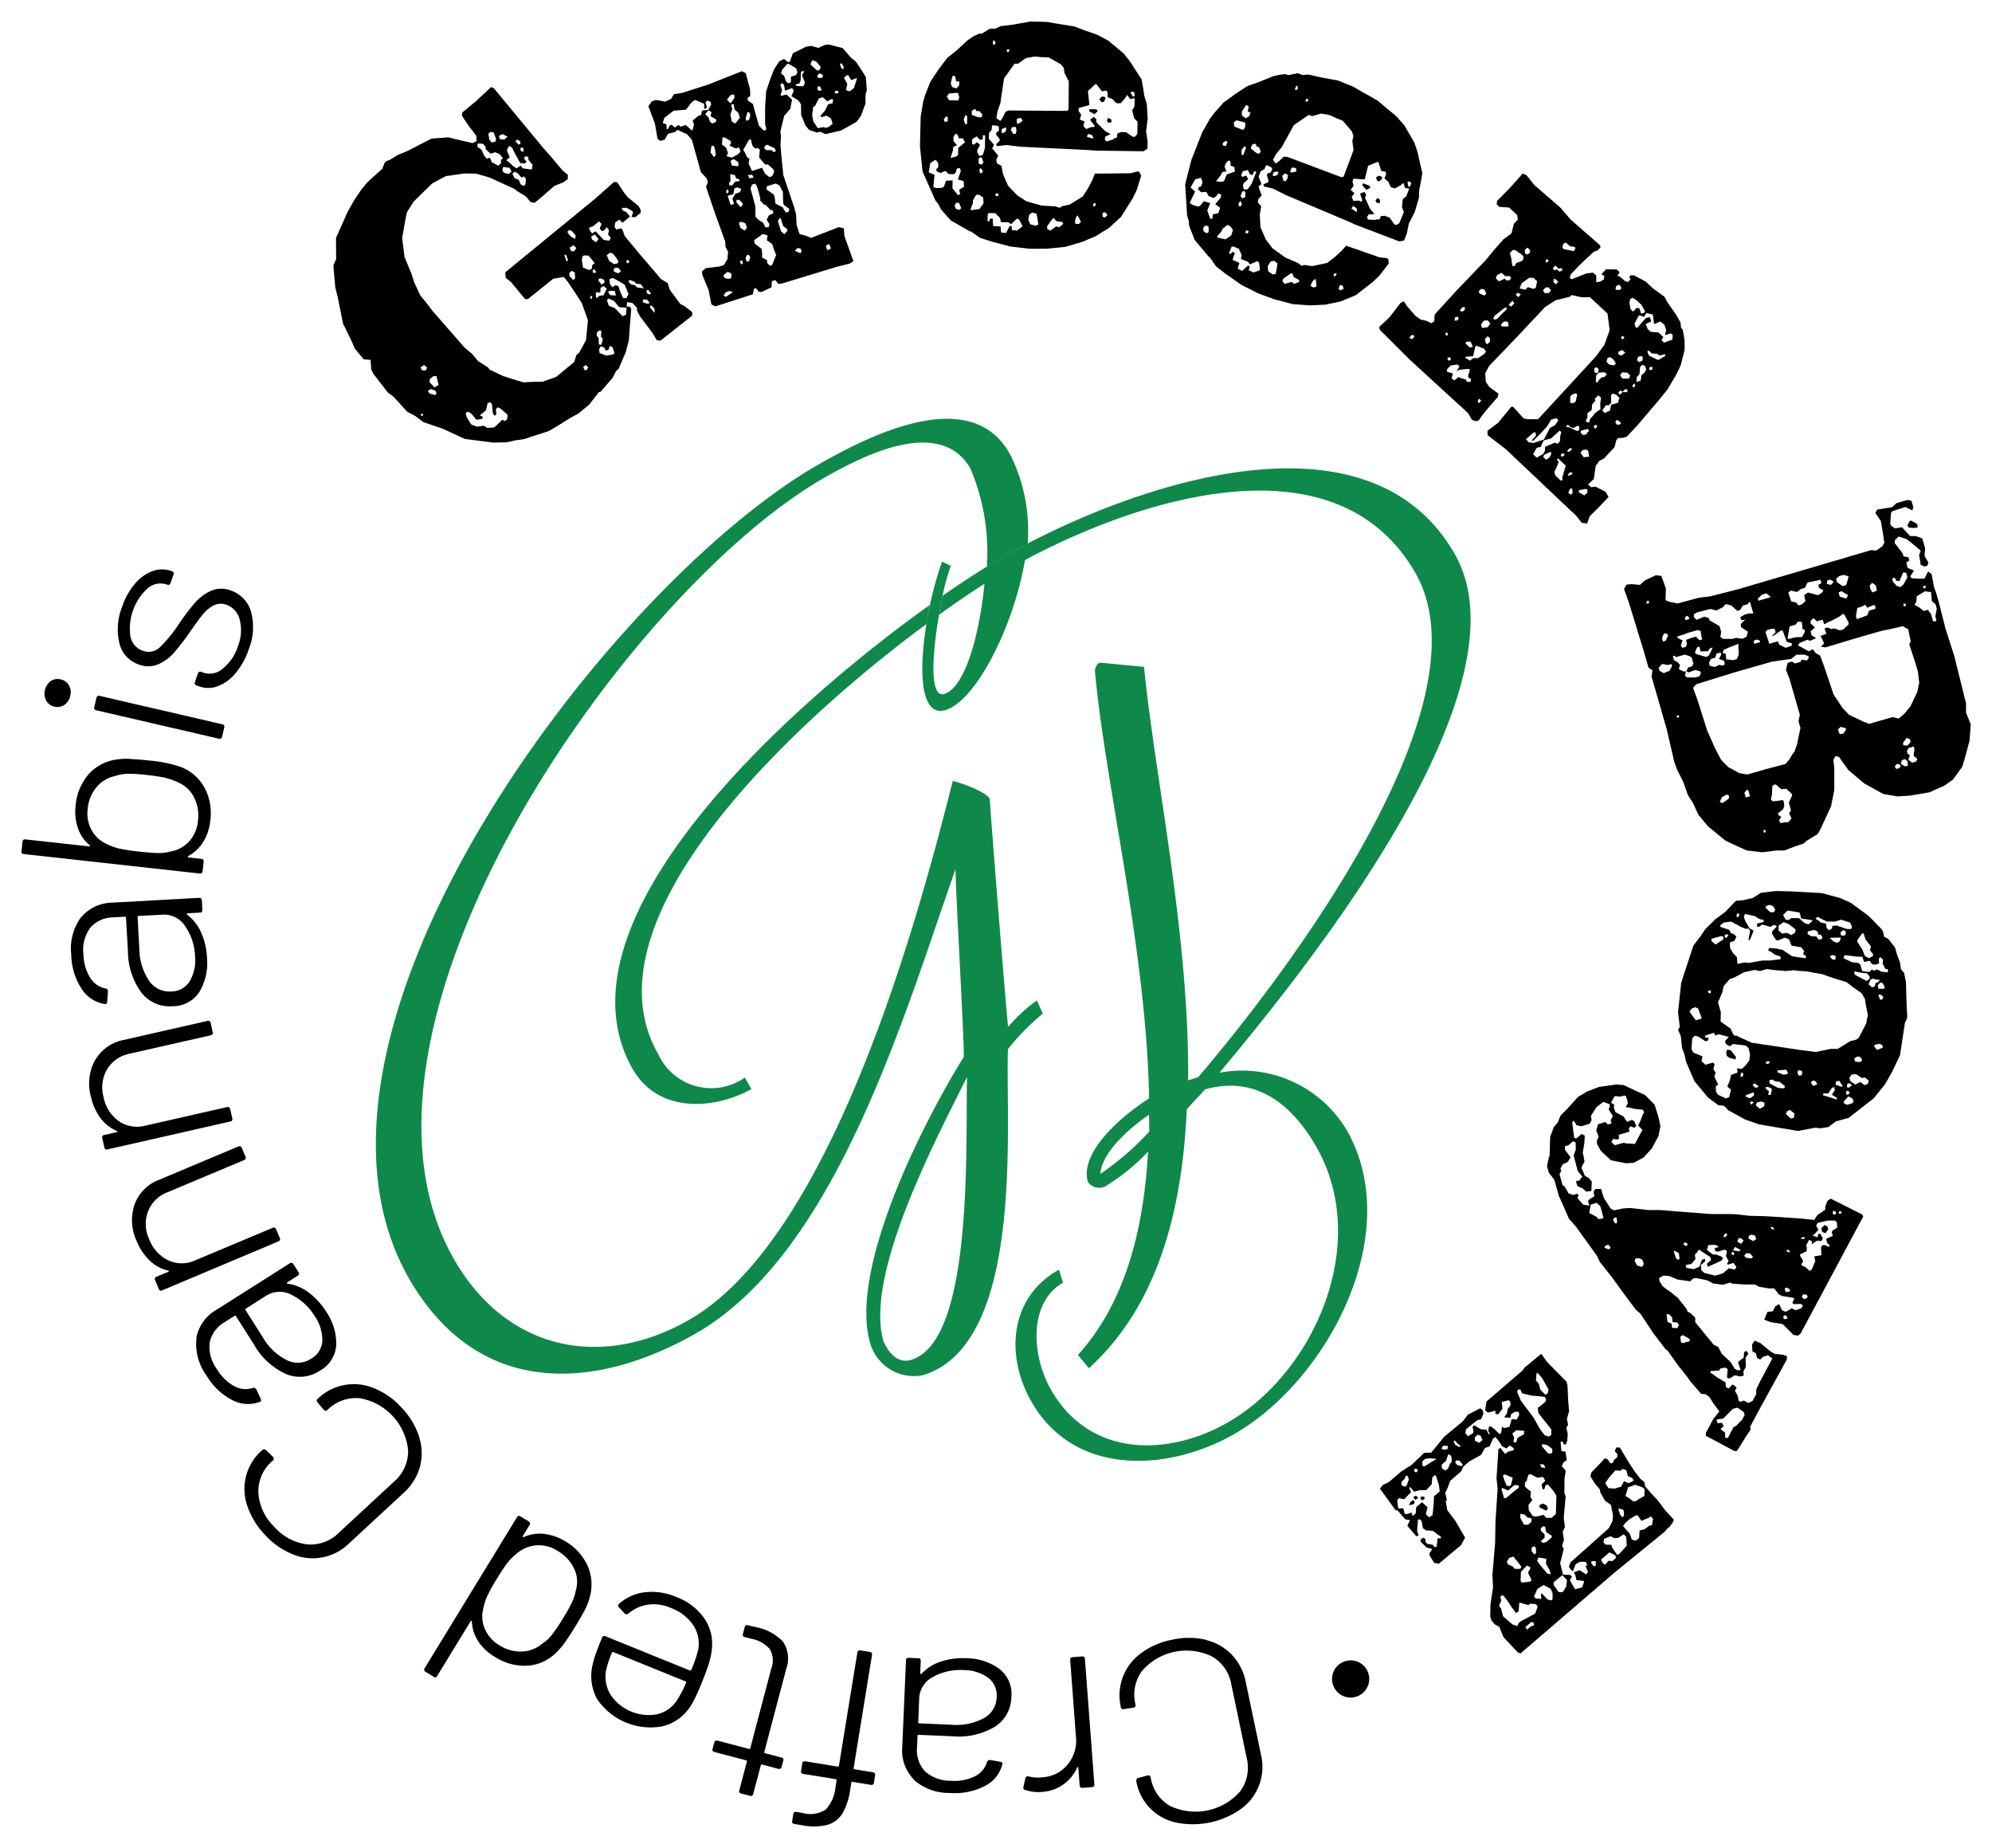
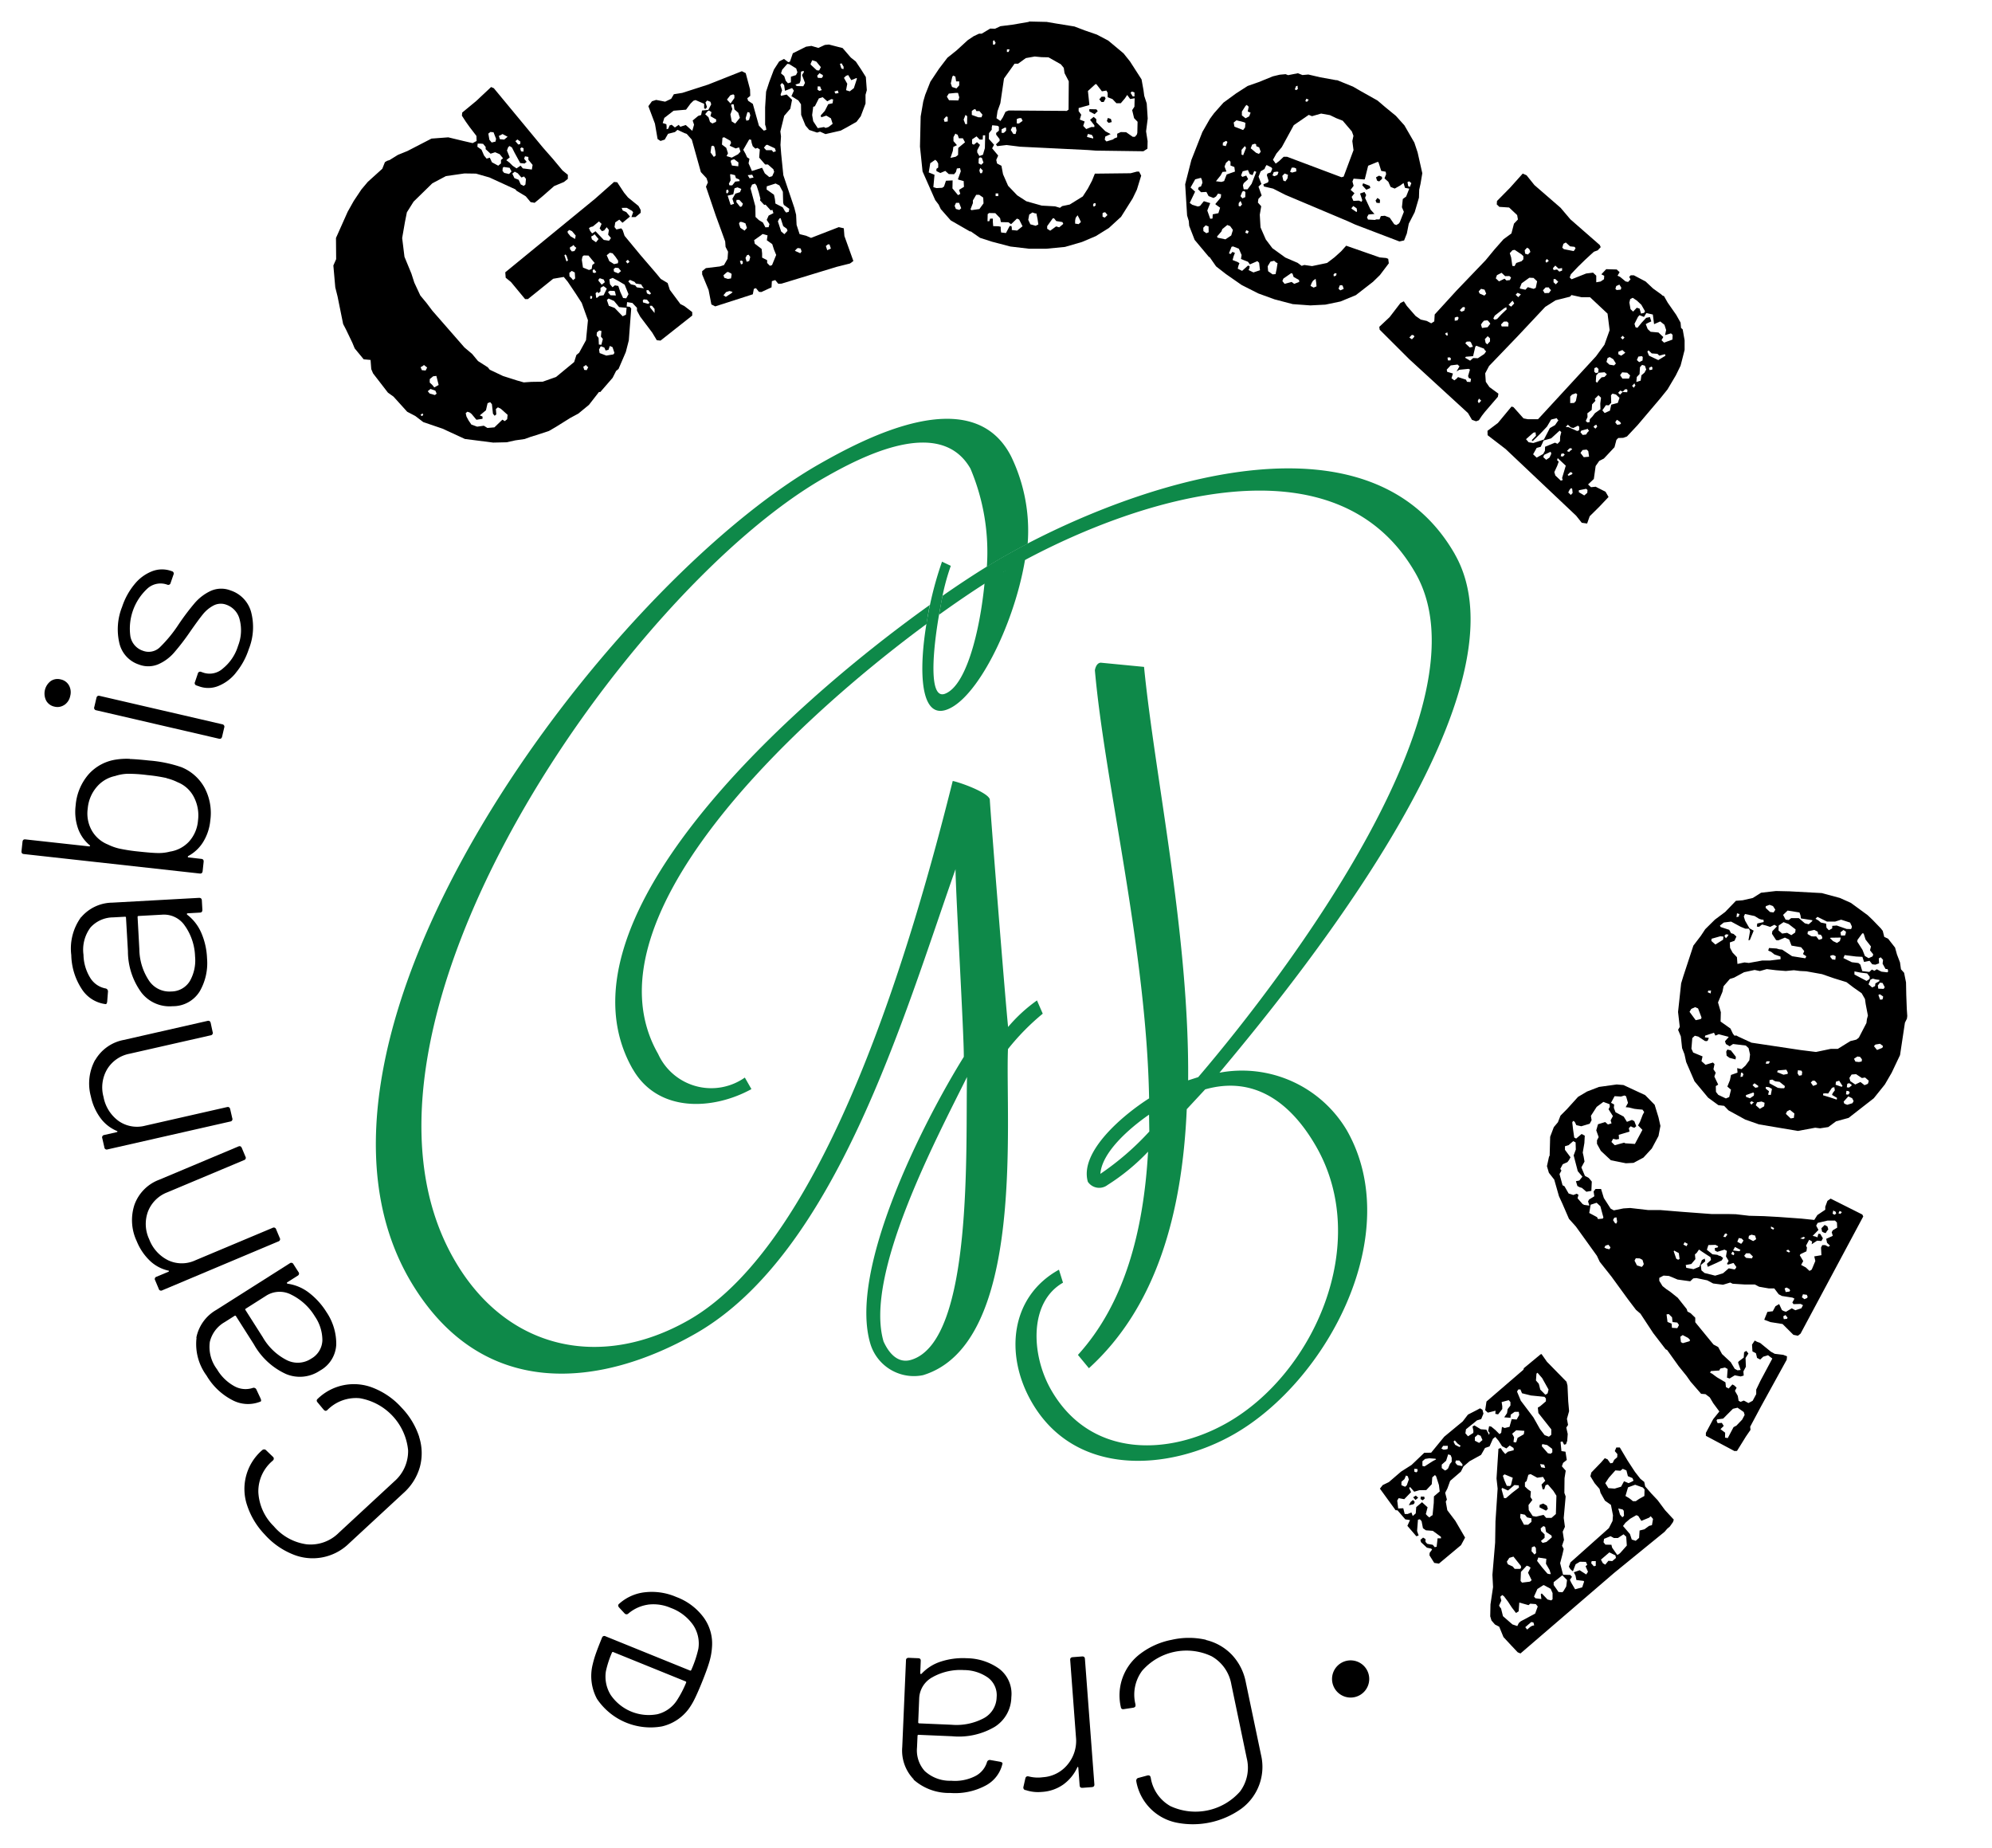
<svg xmlns="http://www.w3.org/2000/svg" width="103.5" height="96" viewBox="0 0 103.5 96">
  <defs>
    <clipPath id="clip-path">
      <path id="Path_518" data-name="Path 518" d="M81,393.49H184.5v96H81Z" />
    </clipPath>
  </defs>
  <g id="Group_98" data-name="Group 98" transform="translate(-81 -393.49)" clip-path="url(#clip-path)">
    <path id="Path_489" data-name="Path 489" d="M47.354,70.642c-.93.292-1.381-.831-1.443-.938-1.026-3.462,2.717-10.5,4.333-13.753-.083,3.522.352,13.7-2.89,14.691m6.042-42.4a8.849,8.849,0,0,0-.861-4.533c-2-3.907-7.561-.969-9.967.4C31.679,30.322,13.692,53.866,21.389,66.656c3.716,6.162,9.865,5.415,14.751,2.626,7.293-4.161,10.833-16.556,13.507-24.127,0,1.092.446,8.694.43,9.75-2.11,3.393-6.037,11.109-4.842,14.947a2.362,2.362,0,0,0,2.721,1.591c5.359-1.628,4.267-13.288,4.416-16.941a12.153,12.153,0,0,1,1.807-1.84l-.3-.688a8.016,8.016,0,0,0-1.5,1.379c-.158-1.528-.908-11-.952-11.831-.114-.363-1.55-.878-1.925-.949-1.987,7.941-6.459,23.867-13.719,28.008-4.528,2.584-9.474,1.6-12.2-3.174C16.645,53.278,32.7,30.6,42.831,24.82c1.9-1.087,6.011-3.239,7.592-.474a11.146,11.146,0,0,1,.852,5.1c.323-.2.627-.381.906-.539.381-.218.79-.441,1.218-.664" transform="translate(81 393.49)" fill="#0e8949" />
    <path id="Path_490" data-name="Path 490" d="M32.881,55.547c1.3,2.263,4.144,2.141,6.162,1.034l-.343-.6a3.031,3.031,0,0,1-4.505-1.227c-3.932-6.874,6.711-17,13.948-22.338.047-.327.1-.659.167-.989C40.627,36.914,28.55,47.98,32.879,55.55" transform="translate(81 393.49)" fill="#0e8949" />
    <path id="Path_491" data-name="Path 491" d="M52.423,29.262c-.265.929-.769.1-1.216.388-.163,2.528-.881,5.914-2.1,6.389-.79.31-.685-1.791-.379-3.727.054-.336.112-.666.174-.978a11.269,11.269,0,0,1,.5-1.938l-.457-.216a18.312,18.312,0,0,0-.7,2.615c-.065.33-.12.662-.167.989-.366,2.544-.154,4.834,1.385,3.956,1.6-.913,3.453-4.867,3.872-8.182-.3.16-.821.4-.908.7" transform="translate(81 393.49)" fill="#0e8949" />
    <path id="Path_492" data-name="Path 492" d="M59.716,58.784a14.378,14.378,0,0,1-2.543,2.2c.076-1.1,1.452-2.33,2.529-3.076ZM75.592,28.792c-4.338-7.585-15.759-3.909-22.2-.555-.43.225-.836.448-1.218.664-.279.158-.582.339-.906.539-.682.421-1.461.931-2.3,1.517-.06.312-.12.642-.174.978.89-.639,1.715-1.2,2.44-1.66.446-.283.854-.53,1.216-.737.274-.158.566-.316.868-.477,5.817-3.1,16.1-6.5,20.229.717,3.885,6.792-6.655,20.757-11.29,26.181l-.524.167C61.8,48.584,60,40.335,59.442,34.646l-2.248-.218c-.256.013-.306.394-.306.394.513,5.845,2.679,14.5,2.817,22.24-1.363.867-3.629,2.778-3.183,4.333a.711.711,0,0,0,1.024.167,10.94,10.94,0,0,0,2.105-1.731c-.234,4.152-1.229,7.9-3.644,10.559l.571.691c3.519-3.2,4.849-8.066,5.083-13.455l.957-1.031c2.471-.7,4.4.581,5.772,2.978,2.875,5.028-.12,11.773-4.621,14.339-3.033,1.731-7.119,1.853-9.158-1.709-1.048-1.831-1.146-4.558.62-5.565l-.21-.675c-2.52,1.394-2.835,4.4-1.425,6.863,2.248,3.929,7.148,3.606,10.514,1.686,4.867-2.778,8.93-10.439,5.863-15.8a6.332,6.332,0,0,0-6.613-2.983c4.757-5.674,16.19-20.013,12.229-26.938" transform="translate(81 393.49)" fill="#0e8949" />
    <path id="Path_493" data-name="Path 493" d="M33.767,15.894l.009.082.234.285,0-.212-.132-.16-.065-.007Zm-.152-.653.141.062.071-.058-.147-.178-.1.022Zm-.207.47.27.076.071-.058-.132-.16-.163-.016L33.4,15.6Zm-.631-.942.223.053.089.107.37.051-.087-.107-.056-.1-.274-.042-.074-.089-.236-.1-.089.074Zm-.174-1.08.107-.087-.087-.107-.107.087Zm-.7.425.221.087.143-.118-.132-.16-.163-.016-.089.074Zm-.21.65.132.16.125-.1.176.033.1.3.149.325.163.016.118-.216-.2-.492-.294-.176-.328-.178-.154.067-.018.016Zm.027.575L32,15.35l-.047-.2-.029-.036-.245-.007-.089.074Zm-.085.548.3.111.417.432.172-.082.033-.356-.39-.038-.263-.319-.283-.125-.089.074Zm.025-2.319.248.154.2-.047.011-.129-.143-.209-.147-.178-.145-.029-.161.131Zm-.477,4.482-.058.109.031.183.348.131.366-.062.056-.076-.1-.3-.141-.062-.069.2-.149.036-.067-.154-.174-.065-.036.029Zm-.094-3.473.176.214.161-.131-.054-.136-.205-.069-.054.042ZM31,17.429l.1.125.016.345.129.013.078-.3-.1-.125.027-.292-.112-.027-.125.1Zm.2-2.466v.18l-.107.087-.058-.071-.089.074.029.216.029.036.143-.118.216-.029.165-.343-.091-.074-.076-.056-.085.04Zm-.4-.806.112.027.071-.058-.118-.143-.071.058Zm-.083-1.871.036.149.214.151.132-.167-.205-.249-.089.074Zm-.047,3.232.065.007.042-.094-.058-.071-.054.045ZM30.6,11.849l.067.154.1.125.174-.114.43.45.274.042.1-.138-.147-.178.04-.243-.116-.143-.129.167-.118.038-.118-.143.1-.236-.136-.127-.319.263-.1.022Zm-.294,7.2.049.167.129.013.08-.156L30.5,19.03l-.058-.071-.071.058Zm-.076-5.549.06.4.314.127.136-.051.036-.209.125-.1-.323-.39-.245-.007-.071.058Zm-.609-.662-.009.1.1.125.134-.02.1-.169-.076-.056-.074-.089-.089.074Zm-.031,1.517.1.091.087.107.107-.087-.02-.312-.156-.08-.125.1ZM29.5,12.1l.147.178.232.136.033-.176-.192-.229-.141-.062-.089.074Zm-.074,1.464.016.018.071-.058-.076-.236-.058-.071-.054.045Zm-2.353-5.7.129.011V7.7L27.1,7.658l-.071.058Zm-.145-.356.1-.022.011-.129-.154-.111-.107.087Zm-.2,1.746.221.087.107.238.156.08.089-.074.027-.292-.1-.125-.136.053L26.9,9l-.156-.08-.125.1ZM26.34,7.819l.145.356-.178.147.167.129.165.163.2.134.21-.143.116.143.468.06.04-.241L27.453,8.3l0-.147-.176-.033-.045.127.132.16-.107.087-.227-.022-.292-.535L26.6,7.663l-.123-.078-.071.058Zm-.232,1.056.087.107.256.058.127-.136-.056-.1-.04-.085-.306-.045-.054.042Zm-.187-1.815.049.169.227.022.178-.147-.265-.14-.1.056Zm-.493.2.118.143.2-.047.029-.145-.132-.339-.163-.016-.107.087Zm-.609.2-.016.163.214.151.134.307.132.16.167-.049.109.238.328.178.143-.118v-.18l.107-.087-.176-.214-.236-.1-.236.076-.256-.236,0-.116-.132-.16-.129-.013Zm-.582,14.181.112.207.143.209.3.109.348-.049.185.116.364-.031.415-.4.123.076.125-.1.022-.227-.346-.31-.156-.08-.107.087.022.281L25.7,21.6l-.087-.107L25.559,21l-.089-.107-.136.053-.085.368-.319.265.141.062,0,.116-.317.051-.25-.3-.091-.074-.127-.045-.089.074Zm-1.909-1.766.136.127.1.125L22.791,20l-.118-.47-.165.018-.178.147Zm0,.572.27.076.089-.074-.067-.154-.252-.089-.143.118Zm-.475-1.37.067.154.194.018.08-.156-.167-.131-.071.058Zm.069,2.539.071-.058-.04-.085-.107.087Zm-1.682-13.3.435-.27.493-.2L22.419,7.2l.872-.065.785.189.48.111.207-.111-.009-.263L24.4,6.6l-.2-.281L24,6.01l.016-.163.727-.6.774-.726.141.062L28.213,7.67l.517.588.5.6.274.223,0,.212-.2.16-.511.214-.624.546-.39.323-.21-.036-.25-.3-.48-.29-.058-.071-1.349-.619-.7-.2-.6-.009-.961.138-.707.374-.975.953-.348.555-.1.5-.145.835.12.976.359.869.152.472.312.668.323.39.306.405,1.666,1.907.395.332.308.372.509.325.1.125.689.327.729.232.35.1.395-.027.589-.009.694-.245.941-.777.116-.365.143-.118.357-.653.1-1.036-.323-.9-.328-.506-.4-.595-.205-.247-.549.094L27.43,15.538l-.147,0-.734-.887-.274-.223-.022-.281,4.668-3.823.984-.871.163.016.357.541.205.249.546.443.112.207,0,.147-.268.221-.212,0,.089-.252-.058-.071-.279-.158L32.3,10.8l.054.136.187.082.192.232-.39.323-.165-.163-.21.143-.04.243.1.125.25-.058.074.089.1.3.836,1.011.81.942.234.285.357.214.114.354.551.74.2.1.413.316v.18l-1.646,1.3-.194-.018-.241-.4-.624-.829-.167-.31,0-.147-.239-.252-.274-.042-.022.227.163.016.074.089-.125,1.655-.156.606-.379.88-.125.1-.181.359-.642.74-.065-.007-.522.671-.551.454-.415.223-.749.468-.364.212-.658.216-.285.087-.321.116-.482.069-.453.1-.7.016-1.472-.189-1.16-.535-1-.341-.413-.316-.422-.221-.711-.786-.29-.207-.772-1-.094-.221-.036-.477-.357-.033-.468-.568-.12-.29-.328-.684-.152-.292-.29-1.432-.118-.47-.1-1.138.145-.33-.009-1.1L18.065,11l.314-.559.4-.6.332-.394.752-.679L20,8.423l.12-.071Z" transform="translate(81 393.49)" />
    <path id="Path_494" data-name="Path 494" d="M43.85,4.045l.172.307-.062.334.19.06.214-.165.158-.486-.013-.045-.279.114L44.071,3.9l-.109.036Zm-.134-.488.109.038.009-.123-.107-.183-.087.029Zm-.306,1.305.161-.027L43.529,4.7l-.176.056Zm-.4,7.839-.1.08.071.218.19-.085L43.1,12.7l-.051-.007Zm-.52-8.22-.016.174.094.067L42.7,4.68l-.051-.08-.036-.109h-.074Zm.094-.684-.125.138.036.109.2.009.067-.094-.02-.067-.087-.045ZM42.34,5.52l-.087.029-.056.428.056.321.236.359.321-.056.087.045.154-.049.212-.165-.091-.285-.239-.14-.263.085L42.641,6l.214-.238.178-.348.225-.049.031-.2-.1-.016-.205.114-.239-.214-.2.065Zm-.225-2.2.013.045.31.287.123.009.089-.174L42.414,3.2,42.2,3.128Zm-.52.867-.051.138-.219.071.071.074.341.011.089-.174-.156-.41.1-.151-.02-.065-.132.042Zm-.207,8.743-.089.1.283.127.067-.094-.049-.154-.154-.025-.038.036Zm-.749-9.307-.06.189.167.14.078.241.116.134.154-.049,0-.292.263-.085.074-.145-.062-.2-.361-.223-.1-.016ZM40.417,11.5l.17.526.167.14.163-.174-.036-.109-.187-.134-.134-.417-.067.022Zm-.587-1.673.007.022.377.267.049.225.027.234.377.194.114.2.071.074.132-.042.025-.154-.281-.2-.036-.109-.016-.575-.178-.33-.2-.1-.459.147Zm-.138-2.156.116.131.292,0,.08.1.132-.042-.049-.154-.4-.187L39.8,7.54Zm-.134,4.54-.375.265.033.183.355.272.027.234,0,.218.261.134,0,.145.145.147.109-.036.216-.528-.114-.278-.091-.285-.281-.2.038-.254-.239-.069-.045.013Zm-.564-2.428.252.936.009.552.174.163.21.127.129.249.167-.007.045-.16-.143-.218.1-.225.25-.129L40.13,10.9l-.087.029-.268-.3-.065.02-.223-.243.022-.08-.085-.336-.114-.35-.08-.1-.154.049Zm-.045-.517.205-.042-.071-.147L38.85,9.1Zm-.207-3.123.042.131.132-.042.069-.238-.049-.154-.1-.016ZM38.734,13.4l.062.2.132-.042.054-.209-.087-.118-.087.029Zm-.116-5.618.114.2.085.189.123.08-.047.232.085.189.091.212.526-.169.143.292.232.192.154-.049.1-.225-.042-.131L39.9,8.545l-.145,0-.31-.359.033-.421-.123-.08-.109.036-.136-.125-.056-.176-.027-.16-.1-.016ZM38.5,13.735l.087-.029.009-.123-.065-.051-.087.029Zm-.058-2.205-.045.087.071.218.216.147.125-.138-.078-.241L38.6,11.55l-.08-.022ZM38.259,10.5l.2.249.087-.029.054-.138-.187-.2-.145,0ZM37.966,8.4l.065.2.328.04.009-.2-.223-.169-.154.049Zm.022-2.932.062.2-.1.276.069.365.181.111.243-.3-.085-.263-.2-.176-.033-.254-.1-.016Zm-.027,3.9-.089.174.029.087.145,0,.154-.194.234-.027-.029-.087-.167-.067L38.189,9.1l-.21-.053-.045.013Zm.138.728-.292.069.156.481.176-.056-.085-.263.156-.267.241-.078.067-.167-.2-.082-.154.049Zm-.328-4.921.187.2.2-.281,0-.145L38.1,4.9l-.154.049Zm-.036,4.845.058.031.067-.094-.036-.109-.087.029ZM37.589,14.3l.042.131.19.06.161-.027.031-.2L38,14.214l-.174-.089-.065.022Zm0,1.04.123.082.3-.194.051-.065-.161-.045-.176.056Zm-.078-7.83.223.169.091.285-.074.145.268.082.33-.178.125-.136L38.4,7.656l-.176.056-.312-.143.074-.145-.036-.109-.326-.185-.087.029Zm-.593.41.172.234.1-.078-.027-.234-.049-.225-.065-.051-.087.029Zm-.279-1.989.174.163.078.241.123.08.19-.085.009-.123-.3-.172.054-.209-.123-.082-.065.02Zm-.758-.552-.236.319L35,5.752l-.484.374-.083.267.19.06.013.116,0,.145.087-.029.067-.167.109-.036.167.14.2-.136.08.1.285-.091.239.214.1.089.091-.319-.071-.218.285-.238.154-.049.047-.232.328-.033.149-.29-.042-.131-.167-.067-.089.1.078.241-.067.094-.08-.022,0-.241-.448-.194-.109.036ZM42.521,2.49l.337-.156.212-.02.711.183.424.492.261.207.279.419L44.987,4l.051.684-.067.238,0,.459-.248.659-.221.29-.491.278-.33.178-.79.18-.283-.127-.154.049-.406-.136-.194-.227-.227-.555-.009-.552-.136-.2-.361-.223.127-.283-.051-.08-.042-.058-.366.143-.027-.16-.02-.138-.109-.109-.089.1.091.285-.076.218.022.067.292-.069.281.272-.091.466-.317.368-.2.813.033.254-.027.443L40.589,8,40.7,9.1l.573,1.7.091.359.025.523.156.481.341.085.254.111,1.441-.559.261.06.031.4.466,1.3-.176.129-.694.174-2.864.873-.167.007-.158-.192-.176.056-.018.321-.526.243-.125-.009-.158-.192-.109.036-.054.283-1.952.628-.2-.1-.145-.751-.335-.811,0-.167.192-.158.723-.087.219-.071.185-.325.027-.37-.129-.249-.02-.283-.227-.628L37.19,11.2l-.509-1.5.1-.225-.071-.218-.294-.316-.471-1.686-.265-.3-.109-.038-.37-.172-.132.116-.359.091-.172.3-.219.071-.152-.1-.138-.8-.341-.907.185-.254.219-.071.466.091.314-.149.141-.238.437-.069,1.338-.43L38.546,3.7l.2.1.225.846.011.334-.154.123.042.131.245.163.317,1.132.252.258.132-.042-.02-.138-.042-.131,0-.9.051-.815.158-.486.248-.659.274-.425.25-.129.223.169.087-.029.149-.434.689-.343.277-.04Z" transform="translate(81 393.49)" />
    <path id="Path_495" data-name="Path 495" d="M58.742,4.823l.112.187.091,0,0-.207-.138-.049ZM57.72,6.182l.022.069.02.091-.163.042-.089-.094.049-.16.091.025Zm-.433,4.892,0,.185.114.049.141-.136-.112-.14-.069,0Zm.158-5.957-.1.183-.116,0-.112-.14.118-.136.161,0Zm-.658,5.531.045.094.094-.067,0-.116-.091,0Zm.25-4.874-.165.158L56.6,5.787l0-.116.368.009Zm-.511,1.185-.049.136.022.025.3.076,0-.069-.067-.116-.091-.025Zm0-2.232.076.715-.025.022-.533.149,0,.16.134.187-.074.252.252.1-.074.229.156.165L56.7,6.6l.161,0,0-.091-.223-.281.022-.022.165-.134.136.118,0,.16.473.47.272.145-.279.131-.027.16.089.094.348-.107.047-.045.163-.065,0-.185.187-.087.277.007.341.238.116,0,.1-.114.025-.091.013-.575-.181-.187-.1-.417.118-.18.011-.437-.232.04-.156-.212-.12.18-.212.249-.23,0-.2-.212-.252-.1,0-.229-.067-.116-.232.04-.29-.374-.047,0Zm-.538,6.456-.1.136-.027.138,0,.16.183.027.118-.111-.087-.187Zm-1.579.564,0,.138.158.1.306-.223.161.049.212-.18-.045-.094-.321-.053-.112-.14-.069,0Zm-.932-.6-.051.274.109.232.274.076.141-.067-.04-.276-.062-.3-.069,0-.136-.049Zm-.647-4.963,0,.229.116,0,.187-.134-.067-.14-.116,0Zm-.312.568.134.209.116,0,.049-.183L52.78,6.6l-.185,0ZM52.316,2.7l.091,0,.049-.136-.138,0ZM52.04,6.718l0,.185.116,0,.118-.111,0-.16-.069,0Zm1.722-3.782-.462.082-.4.29-.185,0-.549.771-.19,1.285-.147.41-.054.368.205.143.12-.18.145-.3.163-.065,3.018.022.094-.067.011-1.472L55.311,3.8l-.04-.276-.156-.187-.638-.359-.368-.009ZM51.73,10.187l.138,0,0-.138-.138,0Zm-.069-8.1-.069.045,0,.183.091,0,.049-.091-.045-.069Zm-.343,9.037-.009.368.091,0,.049-.136.138,0,0,.185.018.207.277.007.114.025,0,.138.02.16.252.029.192-.365.091,0,.02.091,0,.116.277.029.281-.223-.176-.35-.114-.049-.306.292-.136-.1-.393-.009-.042-.207-.248-.258-.323-.007Zm-.433-2.265.042.138.091,0,.049-.136-.136-.14Zm.038-.691-.071.067-.007.254.136.071.118-.111-.087-.256h-.047Zm.136-.918-.161,0-.158-.165-.234.156,0,.229.091.049.165-.134.158.143-.145.274,0,.116.112.187.185-.065.1-.343.016-.666-.116,0Zm-.566-1.486,0,.207.343.123.161,0,.049-.136-.156-.187-.161,0-.045-.094-.069,0Zm.056,4.651,0,.138-.123.319.045.047.417-.06.214-.294-.016-.3-.205-.143-.161,0Zm-.381-4.451-.1.252.087.232.091,0,.009-.414-.045-.025ZM49.6,10.692l.065.163.183.051.094-.089-.109-.278-.161,0Zm-.076-6.77-.047.069-.076.343.065.185.23.074.143-.158,0-.207-.161,0-.04-.254-.069-.025Zm.116,3.018-.1.183,0,.207.181.212-.187.089-.027.207-.123.365.277-.062.118-.089.009-.368.352-.292-.112-.209-.207,0-.065-.185-.069-.025Zm-.343-2.078-.1.158.112.187.484.011.049-.16-.065-.232-.116,0Zm-.143,1.194-.118.136.042.138.163-.02,0-.229L49.2,6.057ZM48.594,8.3l-.259.178-.08.481.3.12-.06.644.161.049.3-.016.094-.067.1-.3.346-.016-.009.414.292.352.116-.067-.065-.209.256-.156-.016-.3-.274-.076-.022-.025.147-.41-.042-.163-.161.02-.051.183-.094.114-.277-.007-.181-.165-.256.109-.205-.1,0-.116.094-.067,0-.207-.067-.118Zm6.245-7.084.988.16.524.2.64.221.593.312.792.662.337.421.6.933.1.555.04.3.129.394.051.784-.085.666.08.508-.009.392-.21.134-2.464-.033-.415-.031-3.522-.172L52.3,7.534l-.486.058L51.747,7.5l.19-.18,0-.091-.178-.234,0-.091L51.9,6.79l0-.207-.069-.047-.277-.029-.025.114,0,.116-.143.18-.007.3.27.305-.1.183.314.376-.1.227.042.185.227.12.083.439.263.6.473.495.477.31.8.225.691.038.252.076.118-.089.393-.082.678-.421.263-.408.216-.41.147-.365L58.746,9l.323-.085.116,0,.109.209-.225.731-.219.454-.6.953-.636.584-.678.421-.72.305-.881.256-.97.094-.9,0-.966-.114-.961-.252-.618-.2-.477-.332-.047,0-1-.575-.517-.588-.109-.232-.178-.234-.658-1.488L47.8,7.616l.036-1.564.134-.78.1-.343.27-.684.453-.679L49.225,3,49.7,2.62l.589-.539.3-.2.279-.131.138,0,.444-.265.252.007.279-.131.624-.078.832-.143.047-.022.9.02Z" transform="translate(81 393.49)" />
    <path id="Path_496" data-name="Path 496" d="M73.129,9.461l.04.214.085.033.076-.194-.112-.094Zm-1.318-.172-.154.138-.107-.042-.056-.172.158-.087.149.058ZM71.7,10.383l0,.074-.011.094-.167-.016-.051-.118.1-.134.078.056Zm-.5-.617-.21.091-.207-.229.042-.107.343.134Zm-.888.938-.094.111.013.031.254.174.025-.065-.022-.131-.078-.056Zm.774-2.094-.174.7-.031.013-.551-.042-.06.149.062.223-.156.209.2.178-.147.189.091.209.279-.016.149.06.033-.085-.114-.341.029-.013.2-.069.087.158-.058.149.283.606.207.229-.308.027-.08.143.051.12.364.02.06-.027.176,0,.067-.172.205-.018.256.1.236.341.107.042.127-.074.056-.078.21-.535-.1-.238.045-.428.174-.129.161-.408L73,9.759l-.074-.252-.174.129-.285.16-.214-.085-.118-.267-.2-.178.085-.214-.022-.131-.232-.042-.143-.452-.042-.018Zm-1.476,6.217L69.547,15l.091.085.178-.078-.056-.169-.065-.025Zm-.321-.57.009.1.112-.031.042-.107-.087-.033Zm-.932.227-.136.1-.071.12-.058.149.163.089.149-.065-.018-.2Zm-.535-9.227.085.033L68,5.179l-.129-.051Zm-.4-.8-.08.018-.067.172.087.033.076-.069-.018-.082ZM67.114,8.71l-.085.214.107.042.221-.062-.013-.154-.107-.042Zm-.433,5.763-.051.129.116.145.364-.1.134.1.261-.1-.009-.1-.283-.16-.058-.172-.065-.025Zm-.056-5.335.054.243.107.042.109-.154.025-.189-.172-.067ZM69.1,5.981,68.642,5.9l-.473.136L68,5.968l-.778.535L66.6,7.643l-.281.336L66.14,8.3l.143.2.174-.129.239-.227.176,0L69.7,9.207l.112-.031L70.326,7.8l-.062-.47.058-.274-.083-.229-.475-.557-.343-.134ZM66.182,8.939l-.067.172.107.042.149-.065.058-.149-.065-.025Zm-.17,4.653-.145.241.022.256.232.165.154-.013.058-.274.045-.3-.065-.025-.112-.094ZM65.06,7.511l-.076.192.279.234.149.058.094-.111-.083-.229-.149-.06-.009-.1L65.2,7.467ZM64.7,12.089l.129.051.051-.129-.129-.051Zm.085-6.64-.067.047-.192.3,0,.2.19.149.187-.1.076-.192-.149-.058.049-.252-.056-.047Zm-.1,2.136-.178.2,0,.247.085.033.152-.385-.033-.038ZM65.08,9.1l-.149-.058-.091-.209-.272.067-.085.214.069.076.2-.069.1.187-.23.207-.042.107.04.214.2,0,.212-.287.243-.622-.107-.042Zm-.444.815-.089.04-.094.236.1.114.149-.065.007-.27-.042-.018Zm-.274.635-.007.145.085.033.094-.111-.078-.178Zm-.118-4.3-.145.116.04.214.451.176.1-.134.02-.241-.107-.042Zm-.256,6.571-.134.343.087.033.094-.111.129.051-.067.172-.054.2.256.1.1.062-.051.129-.038.158.227.114.306-.276.087.033-.013.094-.042.107.25.123.341-.114-.045-.388-.091-.085-.388.169-.1-.136-.364-.143.033-.209-.143-.327-.3-.118Zm-.29-5.5-.158.087-.009.145.158.038.085-.214-.036-.038ZM63.51,11.9l-.051.129-.225.258.027.06.41.087.3-.2.089-.287-.143-.2-.149-.058Zm.339-3.573L63.7,8.46l-.076.192.1.261-.205.018-.1.185-.241.3.283.036.141-.045.134-.343.43-.151-.031-.236L63.934,8.6l0-.2-.056-.047ZM62.52,11.831l.007.176.154.109.12-.051-.007-.3-.149-.058ZM62.4,9.238l-.3.078-.241.425.236.216-.279.584.134.1.288.087.112-.031.2-.245.33.1-.152.385.152.43L63,11.352l.011-.218.294-.058.089-.287-.232-.165-.013-.029.281-.334.016-.167-.158-.038-.109.156-.127.074-.256-.1-.114-.216-.279.016-.158-.16.042-.107.112-.031.076-.192-.022-.134Zm8.3-4.506.872.49L72,5.587l.524.428.448.5.515.893.17.512L73.9,9l-.094.555-.067.3-.013.414-.221.753-.308.6-.1.506-.143.363-.243.053-2.3-.878-.377-.172-3.247-1.37-.64-.325-.475-.111-.031-.111.239-.1.033-.087L65.823,9.1l.033-.085.172-.058.076-.192-.047-.069-.248-.123-.065.1-.042.107-.2.12-.109.278.147.379-.152.138.165.461-.17.18-.025.187.172.192-.074.441.038.657.274.626.341.454.676.488.636.274.21.156.141-.045.4.058.781-.163.386-.294.343-.31.263-.292,1.742.608.335.031.107.042.031.234-.462.61-.361.352-.89.691-.8.33-.783.163-.783.04L67.17,15.8l-.943-.247-.845-.307-.868-.439-.816-.568-.513-.4-.332-.477-.042-.016-.74-.884-.283-.728-.022-.256-.087-.283-.1-1.622.321-1.259.573-1.457.393-.686.212-.287.488-.55.66-.483.6-.385.571-.2.738-.3.355-.085.308-.027.129.051.509-.1.236.094.308-.027.613.143.832.151.051,0L70.3,4.5Z" transform="translate(81 393.49)" />
    <path id="Path_497" data-name="Path 497" d="M85.681,19.111l.02.114.145-.02.013-.114-.051-.047Zm.825-.711-.08.02-.21.056-.1-.094-.294-.022-.167-.158-.062.067.087.209.48.229.368-.223v-.033Zm-1.381.125-.076.18.118.109.176-.087.011-.178-.049-.047Zm.194.432-.109.118-.022.359-.143.151-.025.261.225-.071.04-.278.158-.136.091-.165L85.465,19Zm.223-2.693-.125.2-.232-.089-.078.085-.183.363.054.178.1.029.219-.267.236-.252.194-.038.071.225-.161.071-.127.069.1.256.152.143.408.036.252.236-.094.165.134.127.435-.16.009-.245-.085-.078-.308.091.056-.263-.089-.274-.216-.172-.321.14-.065-.5Zm-.618,3.649-.127.134.1.1.031-.067.047-.051-.036-.065Zm-.094-4.442-.129.069-.042.18.06.341.134.127.19-.2.147.045.074.258.161-.038.047-.082-.19-.336-.236-.221Zm-.618,2.072.1.094.094-.1-.1-.094Zm.074,1.8-.109.149.12.176.341,0,.06-.165-.152-.14Zm-.2-1.069,0,.129.149.076.1-.069.112-.085-.152-.14Zm.339,1.958-.109.118-.132-.06-.109.118.1.094.127-.134.245.009.013-.114-.051-.047Zm-.448-5.373-.045.147.067.062.212-.022.029-.1-.1-.16Zm.176,7.044-.134-.094-.047.051-.047.082.1.127.145-.02L84.225,22l-.036-.065Zm-.515-3.353-.112.051-.058.2.152.143.245.04.094-.1-.138-.223Zm.143,1.9-.078.085.013.39-.127.134-.147-.011-.187.267.118.143.274-.123.071-.312.339-.091.089-.263-.185-.174Zm-.72-1.085-.125.134-.022.325.067.062.109-.149.127-.134.147-.02.127-.134-.118-.109Zm-.219-.238-.011.18.085.078.129-.036.011-.178-.1-.094Zm.029,2.963-.078.085.1.094.094-.1-.036-.1Zm-.011-1.368.036.1-.174.185L82.7,21.3l-.223.169.007.2-.091.2.085.078.114-.02.011-.147.143-.151.125-.167.285-.2-.009-.292.038-.31-.134-.127Zm-.633,2.658-.109.149.17.223.277-.025-.042-.292-.085-.078Zm.274-1.1-.339.091-.047.082.118.143.178-.022.062-.1.094-.1-.051-.047Zm-.468,3.19,0,.1.281.169.158-.136.011-.147-.067-.062Zm-.355-4.97-.094.1,0,.341.2-.007.094-.1.071-.343-.067-.062Zm-.12,4.936-.076.149.134.127.094-.1-.022-.212-.051-.047Zm.02-.9-.127.134.051.047.161-.071.047-.051-.067-.062Zm-.04-1.236-.125.134.116.045.062-.067.1-.069-.067-.062Zm.21-1.065-.132-.029-.152-.143-.112.118.147.011.446.2.1-.036.011-.18-.067-.062Zm.058-9.412-.23-.025-.219-.2-.127.069-.058.2.085.078.509.1.094-.134-.018-.049Zm-.685,10.75-.029.131.114.013.094-.1-.067-.062Zm-.219.332.085.078-.076.214-.152.33.054.178.285.267.1-.036-.036-.1.192-.642-.419-.394ZM80.719,14.5l0,.163.118.109.125-.134-.152-.143Zm.259-.546-.167-.158-.125.134.036.1L80.9,14l.118.111.145-.053,0-.131Zm-.649-.452-.031.067.051.08.127-.1-.1-.094Zm-.1,10.129-.045.116.152.14.176-.118.091-.2-.036-.1Zm.243-8.7-.163,0-.141.151.085.145.227-.007.109-.149-.067-.062Zm.12,7.843-.388.109-.152.33-.21.056-.185.332.185.174.337-.189.091-.165.009-.212.515-.212.132.06.127-.134.009-.245.058-.229-.085-.078Zm.292-1.051-.29.074-.216.365-.364.385-.379.37-.051-.047.221-.234-.022-.178-.114.02-.381.339.136.158.245.04.549-.18.308-.595.272-.156.078-.116.094-.134-.049-.047Zm-1.439-8.795-.1-.062L79.22,13l.022.178.147.045.127-.134-.036-.1Zm.016,1.5-.4.29-.1.247.033.031.263.056.125-.134.3.089.112-.051.071-.343-.185-.174Zm-.5.829-.116-.045-.094.1.134.127.143-.151H79ZM78.7,12.98l-.114.02-.141.151.071.225.062.437.114.013.091-.165.274-.091.094-.1,0-.163-.1-.094Zm-.112,2.64-.205.218.134.094.158-.167L78.64,15.7Zm-.455,1.089-.143.151.036.1.343,0,.011-.18-.085-.078Zm.071-2.363-.185-.174-.241.123-.06.165.167.158.288-.14.1.094.178-.022.06-.131-.085-.078Zm.067,1.608-.129.069-.477.374-.076.149.067.062.129-.036.236-.252.268-.254-.018-.047Zm-1.12,1.664.038.194.085.078.143-.151,0-.163-.118-.111Zm.132-.98-.178.022-.078.085-.078.116.054.178L77.293,17l.141-.183-.069-.1Zm-.33-1.633-.125.134.051.111.248.107.094-.1-.087-.209Zm-.172,5.834.054.111.127-.134-.118-.109Zm-.571-3.092-.078.085.236.221.161-.038-.1-.225-.049-.047Zm.892.363-.4-.149-.047.051-.116.492-.372.029-.047.051.265.154.158-.136.245.009.335-.223.094-.134-.067-.062Zm-1.111-2.145-.143.151.085.078.145-.053.045-.147-.051-.047Zm-.406.535,0,.163.147-.02.06-.131-.067-.062Zm-.375,2.078.022.147.129,0,.029-.1-.067-.062Zm1.1.584-.486.049-.145.087.154-.265-.1-.094-.357.045-.205.218.02.114.3.089-.074.247.149.109.112-.085.078-.085.413.134.054.111.181.011.027-.165-.116-.045-.036-.1.1-.345-.033,0Zm-1.1-1.887-.08.02-.047.051.1.1.047-.051-.018-.049Zm-1.773.138-.083-.013-.127.134.134.094.127-.134-.018-.049Zm13.023-2.027.19.336.444.637.225.4.025.276.085.078.1.566v.5l-.129.508L87.318,19l-.245.5-.433.731-.377.468-1.178,1.388-.551.588-.194.071-.261.009-.094.1-.1.379-.551.588-.241.123-.187.267-.094.671-.3.285.152.143.243-.025.513.261.156.272-.473.5-.506.5-.134.379-.279-.04-.29-.365-3.664-3.464-.937-.72-.007-.227.542-.408.707-.853.1.029.524.586.214.042h.538l.127-.134,2.888-3.134.437-.6.27-.757-.109-.86-.908-.851-.439,0-.526-.114-.078.085-.745.187-.542.343-1.45,1.544-1.468,1.528-.2.381.031.439.187.272.468.343-.027.163-.676.786-.156.2-.156.234-.145.053-.214-.076-.207-.352-3.038-2.785-1.55-1.546-.02-.147.538-.506.562-.733.176-.087.154.238.457.523.268.187.312.071.232.123.158-.1.022-.359L75.674,15.1l1.514-1.579.455-.552.473-.537.415-.305.132-.508.205-.218-.04-.227-.419-.394-.506-.033-.134-.125.011-.18.678-.688.66-.737.2.091.408.508,1.358,1.178.509.6,1.526,1.334.051.111-.158.167-.194.071-.221.2-.236.218-.379.37-.364.385-.06.165.1.094.756-.3.357-.045.167.158,0,.343.227-.04.176-.12.011-.178-.149-.076.252-.267L84,14l.152.14-.109.183.132.06.285.236.132.029.127-.134-.069-.127.078-.085.163,0,.613.323.386.363.417.3.067.062Z" transform="translate(81 393.49)" />
-     <path id="Path_498" data-name="Path 498" d="M100.049,30.418l-.134.038.038.134.1-.053,0-.074Zm.33.815-.027-.256-.013-.212-.326-.049-.426.265-.018.27-.094.172.256.143.219.176.221-.062.158.218.107.376.145.007.025-.08-.051-.176.076-.405-.062-.221ZM99.636,27.4l-.183.029-.27-.018-.083-.12.127-.227.067-.018.314.174.025.089ZM99.17,38.858l-.094.172.031.111.127.107-.083.216.19.16.221-.065.056-.136-.19-.16.042-.348-.038-.134ZM99.039,31.4l-.085-.047-.067.02.038.131.089-.025.009-.051Zm.031,6.935-.192.247.016.138.219.009.161-.189-.038-.134Zm.038,1.21-.127-.107-.089.025-.083.047-.045.18.227.127.154-.045-.031-.111Zm-.346.218-.143-.08-.089.027-.085.12.083.12L98.7,39.9l.025-.078Zm.114-10.015-.1.243-.089.194-.145-.007-.1-.165-.134.038.051.176.21.227.181.045.152-.138.205-.37-.071-.243Zm-1.414.668-.185-.138-.129.134.022.16.107.209.236-.091-.016-.138Zm-.036,1.04-.1-.018-.3.134-.118-.158-.165.1-.243.069-.069.428.045.156.281-.1.259-.1.1-.243.332-.1,0-.074Zm-1.749-.744-.149.067.062.221.339.094.094-.172Zm-.033,7.048-.152.138.091.236.116-.009.089-.025.132-.2-.02-.067Zm.149-7.895-.243.069-.152.14.051.176.3.2.176-.051.12-.417-.013-.045Zm-.7.247-.154.045-.022.174.21.06.129-.134-.02-.067ZM98.86,32.53l-.538.131-.544.109-1.461.419-1.454.441-.248-.025.161-.189-.181-.379.3-.111-.1-.281.154-.045.216.082.134-.038.294.107.178-.051.265-.243.018-.1-.216-.417-.085-.047-.2.151-.417.216-.172.074-.187.1-.069-.243-.31.089-.167-.167-.136.111-.029.151.232.221-.227.209.058.2.234.149-.3.134-.158-.049-.408.165-.085.12.571.314.207-.109.152.2.227.127.2.539.5,1.486.466.7.343.356.749.359.294.107,1.218-.35.31.078.272-.223.339-.408.359-.751.1-.483-.065-.557-.1-.354L99.2,33.463l.078-.143-.134-.633Zm-4.333-2.395-.611.127-.136.278-.2.058-.219.158-.31-.078-.136.111.156.459.252.047.118.158.176-.051.19-.174-.067-.316.2-.129.52.138.2-.129.085-.12-.227-.127-.045-.154.165-.1-.051-.178Zm-.872,2.548-.036-.372-.2-.016-.123.156-.31.089-.107.628.058.031.221-.062.205-.036.263,0,.158-.285-.031-.111Zm-.85,8.289L92.549,41l-.288-.252-.089.025-.083.047-.018.437-.062.281.1.091.234-.02.227-.04.1.018.038.3-.071.165-.256.194.031.109.143.078-.116.178.067.149.205-.036.212-.013.161-.189-.127-.274.1-.149-.114-.4.176-.385-.018-.067Zm.294-7.554-.259-.069-.223-.606-.112.031-.317.234-.134.038.205-.2-.051-.176-.145-.007-.243.069-.091.1.2.613.444-.127.074.172.335.167.326-.118-.013-.045ZM91.717,43.1l-.1.053.031.109.089-.025,0-.074Zm.062-12.276-.221.065-.227.209.031.111.62-.178-.013-.045Zm-.509,2.4-.149.067.022.16.31-.089-.025-.089Zm-.511,7.808-.123.156.069.243.221-.065-.089-.31Zm-.41-7.592-.52.2-.127.06-.149.067-.049.158.152.029.038.3.348.045.2-.058.1-.221-.02-.4,0-.1ZM89.807,41.3l-.1-.02-.248.143-.1.243.136.056.339-.241,0-.1Zm-.5-7.064.127-.227-.031-.111-.221.062-.06.209-.221.062-.109.2.045.154.259.069.23-.114.181.045.12-.082-.051-.178Zm-.317-.6-.134.038-.123.156-.379.013-.047-.249-.132.038-.114.272.069.076.5.145.134-.038.127-.227Zm1.862-2.355-.018.1-.288.082-.127.227-.154.045-.323-.29-.281-.062-.145.163-.335.169-.31-.078-.671.169-.187.1-.007.145.138.151.408-.165.239.076.031.111.52.305.089.31-.047.252.149.1.482,0,.176-.051.348.045.21-.109.069-.258-.355-.234-.022-.16.243-.238-.089.025-.116.009-.067-.149.225-.136.221-.065.241,0-.165-.575Zm2.919,2.729-.43,0-.272.221-.323.045-.689.1-1.992.572-1.936.6-.161.189.23.628.5,1.579.413.936.317.6.37.372.569.314.428.069.975-.281,1-.263.214-.254.127-.227.138-.183.116-.345.183-.867-.1-.332.067-.354-.535-1.858-.185-.474.087-.361L93,34.4l.112-.031.149.1.288-.082.062-.114.274.04.1-.149-.02-.067Zm-5.993-1.918-.127-.107-.114.1.038.134.176-.051.009-.051Zm.448.637-.531.151-.259.1-.288.082.025.089.25.12-.091.265.083.12.178-.051.056-.136-.04-.227.236-.091.265-.076.2.183.134-.038-.045-.154-.031-.278Zm-1,4.431L87.1,37.2l.047.082.089-.025.009-.051Zm.856-2.352-.348.125-.114-.062.089-.194.2-.058.078-.143-.089-.31-.091-.069-.265-.091-.466.134-.069-.076-.089.025.065.221.165.074.138.151-.054.232.25.12.118-.009-.054.232.12.085.408,0,.221-.062.078-.143-.031-.111Zm-1.626-1.9-.1.243.051.176.134-.038.12-.249-.031-.111Zm.207,1.64-.3-.056-.183.2.045.154.227.127L86.6,34.9l.134-.038.143-.256-.031-.111Zm-1.115-3.295.009.118.132-.038-.038-.134ZM99.364,26.52,99,26.337l-.68.221-.069.091-.038.537.031.111.212.154.366-.058.419.454.314.007.323.123.147.508-.031.392.2.35-.049.158-.156.045-.194-.087-.08-.528.074-.165-.02-.067-.535-.446-.156-.123-.424-.14-.19.174-.029.151.422.55.045.154.254.047.051.176-.165.1.083.287.323.123-.2.319.1.091.437.018.212-.013.183-.363.183.138.125.682.1.258.152.53.337,1.339.464,1.446.611,2.466,0,.481.245.6-.065.855-.207.777-.17.575-.48.664-.459.323-.765.339-1.028.176-.636.038-.732-.125-1-.552-.823-.7-.482-.675-.181-.045-.112.2.049.417,0,1.149-.167.838-.546,1.187-.143.256-.591.361-.152.138-.5.169-.5.192-.408,0-.74.094-.821-.1-1.079-.5-.91-.744-.513-.619-.268-.595-.261-.4-.248-.7-.337-.671-.136-.392L86.6,37.887l-.79-2.742.049-.325-.205-.131-.261-.907-.756-2.464-.254-.717.127-.227.256-.027.444.04.265-.243.573-.261.274.04.234.65-.018.6.143.078.484.1,1.113-.3.558-.065,1.474-.374.176-.051,6.74-1.983.248.025.323-.212.109-.2-.08-.528-.1-.595-.288-.421.094-.172.778-.127.227-.209.575-.165.2.038.1.332Z" transform="translate(81 393.49)" />
    <path id="Path_499" data-name="Path 499" d="M97.843,51.767l-.172-.114-.074.038.087.243.118-.009.031-.067Zm-.029-.7-.136-.018-.112.149.027.165.277.011.058-.087Zm.016,3.27-.149-.111-.236.04-.08.082.161.2.268-.107.029-.042Zm-.366-3.453-.156-.042-.123.053-.1.243.19.163.149-.074.018-.138.2-.114.009-.069Zm-.141-1.314-.161-.2.049-.2-.281-.359-.1-.314-.069-.009-.25.341-.011.091.272.428.123.316.194.116.2-.091.031-.067Zm-.31,1-.343-.042-.317-.062,0,.163.631.332.152-.1.013-.114Zm-.37,4.335-.138-.018-.176.118.074.147.183.022.143-.029.013-.114Zm.451,1.236-.19-.163-.165.027-.3-.2-.234.018L96.09,56l.049.169.256.172.27-.129.212.165.172-.071.033-.089Zm-1.015.131-.1.033-.022.183.114.013.129-.1.007-.047Zm.031.49-.06-.078-.114-.013-.022.183.114.013.054-.062Zm.2.441-.076-.149-.2-.094-.243.272.033.1.067.031.089.033.265-.082.029-.045Zm1.771-6.852-.114-.013-.152-.274.025-.2-.123-.131-.1.058.016.256-.194.069-.161-.02-.141-.18-.285.058-.085-.265-.323-.016-.6-.074-.065.154.437.216.343.042.1.082.1.336.366.045.132-.123.132.062.125-.078.241.123.3.036.051-.04ZM95.91,48.4l-.129-.085-.154.12.027.165.21,0,.038-.111Zm-.35,7.745-.167.049-.02.16.312.107.051-.04Zm-.31-6.529-.143.029-.009.069.1.127.161.02.022-.183Zm-.123-.9-.049.018.167.16.2.094.152-.1.045-.18Zm.062,8.166.033-.089.112-.149-.027-.165-.12.031-.2.3L94.85,56.8l-.118.009-.011.091.379.116.335.111.011-.091Zm1.03-8.752-.091-.2-.468-.151-.314.1-.417,0-.5-.247-.1.1.152.087.127.109.272.056.02.212.123.131.174-.094L95.2,48.1l.234-.018.511.178.232.007.031-.067ZM94.3,56.151l-.114-.013-.1.1.118.176.194-.069.009-.069Zm.308-7.589-.138-.018-.029-.143-.174-.091-.335.076-.018.136.194.116.114.013.141-.007.141.18.167-.049.011-.091ZM93.6,55.623l-.183-.022-.02.16.078.125.143-.029.02-.16ZM93,57.659l-.149.076-.062.131.25.238.165-.027.029-.229Zm.575-9.944-.027-.165-.051-.145-.616-.1-.236.225.132.247.161.02.129-.1.21,0h.185l.314.27.2.049.183-.163.007-.047Zm-.64.292-.265-.1-.254.176-.009.254.19.163.259-.038.219.12.2-.138.02-.16Zm-.12,7.565-.446.038-.033.089.332.134.214-.042.009-.069Zm-.08.849-.274-.218-.227-.029-.152-.089-.143.029,0,.163.435.238.161.02.163,0,.029-.042Zm-.821.062-.161-.02-.011.091.17.136-.045.18.138.016.062-.316Zm.049-1.339-.091-.011-.094.011-.036.111.069.009.094-.011.031-.065Zm.158-8.071-.178-.067-.194.069-.011.091.23.214.183.022.085-.129,0-.022Zm-.593,10.153-.236.04-.065.154.21.187.225-.134.022-.183Zm-.37-.949-.1.1.145.134.143-.029.009-.069Zm-.029.994L91,57.209l-.08.082.08.1.054-.062Zm-.029-.515-.388.138.011.094.112.036.089.033.2-.136.013-.114Zm-.511-.944-.06-.078-.069-.009-.027.229.12-.031.009-.069Zm-.205-8.325-.134-.04-.025.2.12-.031.009-.069Zm-.524,7.469-.149-.111-.02-.212.06-.109.181.045.261.334-.018.136Zm-.047-6.4-.138-.018-.08.082.078.125.109-.125,0-.022Zm4.039,1.123-.172-.114.065-.154-.161-.2-.5-.085-.123-.316-.221-.1-.343.143-.114-.013-.214-.327.018-.136.239-.249-.129-.085-.223.111-.223-.074-.2-.049-.154.12-.114-.013.02-.16.335-.076-.009-.118-.114-.013-.112-.036-.236-.145-.5-.107-.062.131.067.216.23.4.216.12-.2.486-.071.013.083-.477-.056-.123h-.185l-.243-.1-.5-.27-.377.047-.205.16.038.074.446.147.094.174.134.04.145.134-.1.221-.243.087.013.281.132.247.225.236.027.352L90.639,50l.227.027.689-.125.395,0,.566-.069-.007-.14-.312-.107-.17-.136-.154-.065.04-.134.39.025.134.04.161.02.515.341.682.107.029-.042Zm3.2,3.081-.114-.593L96.9,51.9l-.172-.3L96.3,51.3l-.361-.276-.649-.2-.624-.216-.816-.147-.323-.016-.321-.04-.422.04-.506-.04-.48-.058-.359.1-.272-.056-.549.118-.522.283-.216.067-.326.376-.06.294-.23.55.147.506-.013.486.513.363.129.272.08.1.094-.011.109.06.68.314,2.551.383.8.1.763-.16h.37l.653-.405.312-.078.129-.1.395-.762.025-.2ZM89.388,48.64l-.457.129-.013.114.21.187.4-.252.02-.16Zm-.558,2.829-.069-.009-.033.089.154.065.02-.16Zm2.023,2.983-.145-.134-.662-.08-.176.118-.194-.116-.051-.145.187-.209,0-.022L89.3,53.73l-.172.071-.074-.149-.459.151-.011.091.205.025-.065.154-.071.016-.069-.009-.343-.227-.181-.045-.132.123-.045.55.091.2.486.2-.054.249.21.187L89,55.2l.083.08-.056.272.118.176-.071.2.2.419-.125.078.009.3.12.154.395.187.172-.071.094-.383-.19-.163.134-.332.056-.272.339-.12-.018-.234.225.051.207-.183.2-.276.036-.3Zm-2.449-1.6-.176-.463-.154-.065-.2.091-.089.151.319.434.263-.06L88.4,52.9Zm10.572.278-.254,1.684-.437.92-.352.606-.575.717-1.309,1.02-.649.176-.408.3-.426.065-.252-.031-.9.167-2.023-.341-.711-.249-.87-.477-.227-.236-.3-.036-.533-.39-.707-.851-.433-1-.089-.405-.123-.316-.065-.61-.143-.343.087-.151-.089-.775.161-1.488.116-.379.52-1.582.388-.508.227-.343.5-.495.535-.4.56-.581.352-.027.526-.12.428-.272.776-.089.694.016,1.684.091.943.254.571.256.872.639.25.238.433.448.1.129.078.312.2.094.361.461.1.359.158.414.049.354.163.183.1.5.013.65.027.722.025.374-.018.138Z" transform="translate(81 393.49)" />
    <path id="Path_500" data-name="Path 500" d="M95.707,62.974l-.123-.065-.065.123.112.033.033-.06Zm-.33-.02-.123-.065-.036.163.1.056.085-.06Zm-.515,1.107-.091-.022-.1-.053-.036-.176.17-.172.143.076.047.156-.076.091Zm-.984,3.206-.2-.027-.056.154.132.1.136-.058.033-.06ZM93.793,64.3l-.083-.045-.178.087.071.011.091.022.042-.029Zm1.137.267-.045-.207.343-.156-.056-.187.054-.1.23-.138-.013-.267-.1-.1h-.393l-.509.12-.076.143.118.221-.3.31.185.047.06.033.047-.185.1,0,.138.229-.076.143-.225-.018-.283.187.025-.143L94,64.409l-.163.305.049.1-.027.194-.312.147-.033.06.178.3-.109.2.243.131.192.18.116-.069.187-.448-.056-.238.372-.062-.02-.4.065-.123.154,0,.163.087.085-.06Zm-1.92.463-.08-.1-.083.009-.031.06.123.065.031-.009Zm-.042,1.934-.143-.076-.1.049.056.187.2-.027.031-.06Zm-.2,1.354-.114.069.027.145.165-.016.033-.06Zm-.752-4.6,0,.1.123.065.042-.082Zm-.769.659-.056-.187-.185-.047-.136.058-.025.143.243.131.074-.04Zm-.339.733-.185,0-.1.131.1.107.3.029.054-.1Zm-.321-.668-.1-.1-.143-.025-.078.194.2.109.076-.091Zm-.158.49-.283-.151-.1.183.319.04.042-.029Zm-.355.125-.06-.033-.065.123.123.065.042-.08Zm-.326-.9-.04-.074-.083.009-.087.163.123.013.033-.06Zm.854,9.2-.323-.225-.239.056-.509.51-.31.042-.033.06.058.136.216-.016.1.158-.17.169.243.183-.007.256.143.024.3-.568.147-.078.3-.312.129-.243Zm-.384-7.536-.149-.209-.281.085-.06-.033.087-.163-.138-.229.049-.287-.123-.065-.375.114-.123-.065-.007-.134.145-.027.033-.06-.143-.076-.37.011-.078.245.292.234.248.027.08.042.091.022.132.1-.065.123-.281.136-.448.2-.047-.156.212-.2-.027-.145-.232-.149-.212-.14-.152-.107-.118.172-.094.08.025.247-.212.252-.29.053.027.145.379.071.3-.125.134-.348.147-.078.027.145-.232.189.033.278.161.138.553.138.406-.123.3-.258.308.06.062-.071ZM87.53,64.534l-.065.123.163.087.065-.123Zm.185,4.976-.285-.151-.125.089.033.278.1.053.343-.1.033-.06Zm-.446-4.1-.042-.31-.243-.131-.022.04.134.385.1.053.042-.029Zm-.12,3.3-.248-.027-.025-.247-.172-.169-.114.018.051.392.214.089.016.216.279.018.087-.163ZM85.407,65.67l-.067-.218-.143-.076-.205-.007-.065.123.127.249.112.033.134.045.065-.069Zm-1.418-2.426-.114.018-.065.123.1.156.06.033.054-.1Zm1.12-4.778.1-.183.143-.368.076-.143-.089-.125-.227-.018-.194-.024-.277-.069-.174-.016.12-.223-.1-.343-.08-.042-.187.056-.33-.02-.185.345.163.087-.016.174.087.229.426.227.167.272.261-.1.123.065.1.261-.094.08-.091-.024-.1-.053-.1.1.036.176-.562.169.016.216-.145.027-.163-.036-.087.163.172.169.488-.131.06.033.5.033.39-.731Zm-1.539,6.2-.156.047-.054.1.1.053.163.036.054-.1Zm-.419-2-.192-.18-.312.1-.074.43.406.216.049.1.248-.024.033-.06Zm7.1,12.711-.134.007-1.483-.791,0-.154.379-.711.321-.4-.319-.43-.178-.3-.223-.169-.227-.018-.549-.633-.207-.294-.408-.506-.6-.84-.08-.042-.647-.842-.662-1.007-.232-.2-.4-.526-.874-1.2-.609-.769-.147-.312-1.093-1.521-.359-.4-.339-.782L81,62.143l-.245-.86-.279-.356-.1-.343.107-.49.033-.06.027-.978.19-.5.212-.252.134-.345.339-.341.573-.633.462-.276.624-.241L84,56.34l.35.029,1.131.526.491.5.2.653.1.446-.1.523-.348.65-.435.472-.513.274-.4.02-.778-.156-.522-.488-.2-.365,0-.185.087-.163-.125-.354.091-.316.375-.114.141.127.187-.058-.047-.156.118-.223-.227-.356.065-.123-.007-.134-.326-.123-.348.258-.3.466.036.227-.1.183-.437.131-.256-.058-.087-.178-.083-.042-.042.08.042.361.06.423.1.053.285-.238.163.087-.02.381-.085.5.047.207.045.258-.163.305.183.437.2.109.158.189-.022.483-.259.045-.232-.2-.112-.033-.123-.065-.076-.249.176-.036.161-.2-.241-.285-.214-.82.112-.305-.011-.37-.123-.065-.243.209-.187.056,0,.185.288.388-.076.143-.085.111-.241.107-.129.243.06.085-.1.183.158.581.1.053.216.376.245.078.167-.067.1.053-.047.185.261.3.083.042.268.038-.067-.218.054-.1.272-.167L82.8,61.9l.1-.131.288,0,.143.468.357.555.163.087.5-.1.35-.022.934.107.629,0,1.151.094,1.532.114.885,0,.361.009.689.08.772.02.761.042,1.182.085.669.069.161-.254.41-.276,0-.154.112-.305.167-.118,1.646.826.049.1-3.258,6.088-.136.109-.236-.047-.562-.561-.627-.1-.326-.123.165-.408.279-.033.141-.263.19-.109.145.312.1.053.112.033.3-.178.183.1.312-.1.087-.163-.123-.065-.37.011-.06-.085.109-.2-.1-.053-.555-.087-.163-.087-.23-.305-.288,0-.5-.087-.223-.118-.546,0-.607-.038L89.9,66.63l-.375.114-.513-.065-.306-.163-.564-.118-.165.016-.158.151-.658-.091-.234-.1-.214-.087-.279-.018-.221.118,0,.154.167.272.2.16.192.129.4.319.468.59.038.125.163.087.241.234,0,.236.948,1.158.243.129.2.365.453.423.207.345.143.076.165-.016-.134-.385.031-.06.263-.2.018-.278.116-.069.109.136-.149.232.018.454-.129.243.016.216-.156.047-.308-.06-.272.167-.132-.045.033-.452-.143-.076-.239.056-.054.1-.433.029-.045.082.1.053.263.192.437.258.025.247.143.076.192-.212.1.053.12.116-.087.163.147.261.045.258.1.053.167-.067.243.129.219-.118.185-.345,0-.236.219-.457.618-1.156-.223-.172-.25.076-.158.149-.163-.087-.056-.238-.183-.1-.022-.35.141-.212.123.065.154.056.564.459.2.109.442.053.194.078-.016.176L91.5,73.063l-.564,1.056.016.165-.236.343Z" transform="translate(81 393.49)" />
    <path id="Path_501" data-name="Path 501" d="M85.438,77.719l.009-.341-.089-.1-.4-.143-.37.136-.132.448.187.111.094.071.107.089.147,0,.172-.118Zm-.248,1.793.25-.062.243-.178.149-.038.056-.323-.12-.14-.087.076-.4.165-.161-.256-.1-.04L84.7,78.9l-.245.209-.127.169.361.419.094.285.207.065.174-.151Zm-.823-1.025-.06-.069-.225-.049.091.316.12.14.087-.076Zm.509-1.562-.056-.136-.239-.1-.076-.3-.19-.08-.123.1-.261-.02-.339.383-.185.281.087.138.074.12.326.025.335-.1.152-.283.239.1.152-.071Zm-.689,3.751.339-.383-.031-.459-.138-.125-.292.192h-.212l-.172-.094-.337.138-.029.178.1.123.31.007.038.149.265.379.085-.042Zm-.254.127-.314-.154-.437.376.1.187.125.074.163-.2.2.016.192-.165Zm-1.019.3H82.7l-.025.111.136.156.1-.024Zm-1.537,1.321.042-.339-.243-.247-.451.359,0,.147.134.189.118.172.194.016.054-.045Zm-.725-7.151-.263-.2-.256-.051-.025.111.317.365.145.027.087-.076Zm-.04,4.5-.281-.185-.047-.265-.094-.04-.141.12.022.134.183.176,0,.18-.192.165.089.1.2-.051.279-.241Zm-.326-3.515-.054-.167-.21-.031.054.167.112.024Zm-.3,2.049L80,78.178l.185-.067.187.111.054.167-.1.091Zm.591,3.471-.065-.216-.187-.323.02-.258-.419-.065-.062.174.268.348.27.314.08.022Zm-.165-9.394.047-.194-.332-.595-.241-.278-.054.045-.027.356.149.174.076.3.259.263.067-.027Zm.256,10.378-.1-.221-.346-.189-.033,0-.31.2-.176.394.076.087.308.04-.031-.247.051-.045.3.316.192.047.069-.06ZM79.8,80.416l-.076-.087-.134.056-.016.2.152.174.087-.076Zm-.087,4.023-.038-.149-.112-.025-.314.27.1.123.156-.136.1-.058Zm1.155-6.734-.161-.256-.285-.33-.118.04-.065.207-.083.011-.062-.249.194-.2-.116-.2-.3.042-.346-.189-.118.04-.089.319-.087.076v.212l.152.143.156.109-.022.292.1.154-.2.263.013.263.205.31.178.029L80.2,78.7l.136.156.277,0,.227-.2Zm-1.474,4,.134-.267-.047-.02-.029-.036-.127-.042-.3.321-.02.472.076.087.413-.051.087-.076Zm.178-2.825-.225-.049-.12-.14L79,78.645l-.016.194.2.374h.212l.174-.149Zm1.03-4.622-.671-.849-.029-.281.12-.071.3-.256,0-.147-.076-.087-.7-.069-.466-.116-.083-.2-.116.007-.058.109.194.47.653.864.346.613.239.312.223.082.123-.1ZM78.85,74.7l.323-.187.029-.178-.422-.031-.21.18.1.187-.033.243.114.025.036-.031Zm.174,6.654-.388-.486-.216.065-.129.2.056.134.252.116.1.123.277,0,.054-.045ZM78.6,76.772l-.428-.178-.087.076.08.234.125.287.163.011.051-.045Zm.321.512-.009-.116-.227-.018-.332.285-.3-.136-.038.062.129.466.1.007.332-.285Zm.977,6.175-.1-.123-.292-.022-.087.076-.48-.134-.033.454-.138.087-.223-.294-.19-.292-.207-.276-.094-.071-.1.091.051.2-.116.252.042.085.06.071.1.4.491.428.254.085.078-.158.1-.089.749-.4ZM76.93,74.591l-.143-.06-.156.136,0,.18.221.114.174-.149Zm-.95,1.577.007-.1-.165-.192-.181,0-.025.114.1.123.112.024Zm-.254-1.178-.136-.158-.069.06.085.169.221.114.069-.06Zm-.488,1.3.1-.238.089-.107v-.212l-.056-.136-.127-.042-.107.334-.227.2,0,.18.17.127.085-.042Zm-.022-1.014.011-.163-.245,0-.091.14.109.058.116-.009Zm-.6.544-.029-.036-.326-.024-.214.033-.141.12,0,.245.112.024.31-.2.138-.087Zm-.807,2.061.009-.129.181,0,.025.1-.1.091Zm-.161-1.562-.163-.013,0,.147.1.04.069-.06Zm-.223,1.468.138-.087.123.107-.141.12ZM73.2,78.2l.094-.174.123-.1.089.1-.022.08-.051.045Zm0-1.339-.054-.167-.094-.04-.08.189-.156.136,0,.18.19.08.087-.076Zm1.233,1.853.062-.633.009-.343.3-.256-.04-.33-.145-.452-.06-.069-.141.12-.027.356-.285.305-.359.007-.268.078-.212-.243-.051.045.1.221-.355.365-.29-.053-.074.125.051.412.263-.013.076.3.147,0,.2-.082.069.185.156-.136.025-.325.3-.256.29.265-.091.352.076.087.107.089.069-.06Zm12.057.864L83.87,81.713,79,85.9l-.143-.06-.332-.352-.408-.439-.221-.539-.221-.114-.181-.209-.065-.216.013-.619.134-.9-.033-.639.141-1.671.018-1.107.112-1.7-.058-.526.1-1.541.118-.04.1.154.136.156.141-.12.3-.076-.009-.116-.2-.129-.174.151-.221-.114-.19-.292-.165-.192-.123.1-.176.394-.234.08-.205.359-.6.332-.314.27-.134.267-.558.481-.145.4-.114.221.089.35-.058.109.08.446.417.552.506.869-.21.392-1.149.96-.243-.036-.248-.394.009-.129.127-.169-.045-.051-.225-.049-.306-.285L73.8,80l.141-.12.125.076,0,.147.089.1.29.053.1.123.1-.024.049-.437.181,0-.011-.082-.419-.307-.357-.027-.154-.109-.071-.365-.089-.1-.1.025-.045.584.08.234-.118.04-.466-.541.136-.3-.243-.036-.406-.47-.1-.007-.814-1.12.145-.185.321-.156.629-.541.549-.35L74,75.476l.359-.007.682-.831L76,73.845l.272-.354.442-.227.187-.1.125.076.051.2-.118.285-.216.065-.573.463-.031.209.136.156.274-.176.007-.1-.047-.232.1-.058.328.2.292.022.143.272.025-.111-.076-.087.051-.256.112.024.216.178.212.212L78,74.435l.038-.307.143.06.25-.062.112-.4.259.02.132-.234-.02-.165H78.7l-.207.147-.011.163-.326-.025.147-.218.031-.209.145-.185,0-.18-.089-.1-.368.1.033.214,0,.147-.216.278-.145-.027.011-.163-.4.1-.138-.125.067-.452,1.92-1.653.022-.08.87-.72.049-.013.281.4,1.017,1.038.051.2.038.82.045.508-.112.4.058.314-.091.14.074.332-.027.356-.062.174-.1.025-.085-.169-.1.025.047.477.21.031.067.43L81.214,76l-.062.176.2.227-.062.388-.009.766.067.185-.1,1.118.062.461-.116.252.067.43-.1.3.085.169-.071.305-.114.432.152.6.375.011.089.1-.109.154.071.151.2.341.368-.1.1-.3-.029-.036-.372-.045-.047-.232-.085-.169.3-.109.343.221.091-.14-.125-.287.087-.076-.071-.151-.31-.007-.223.131-.141.365-.091-.071-.06-.069-.058-.1.083-.223,1.994-1.778.192-.376.022-.292L83.7,78.18l-.31-.218-.23-.408-.051-.2-.256-.3-.219-.359.047-.194.5-.517.2-.229.143.06.147.207L83.792,76l.078-.158.156-.136.011-.163-.136-.156.08-.189.181,0,.406.684.381.584.283.363.2.16.047.232.317.365.332.352.386.519.453.49-.042.127-.165.232-.141.12Z" transform="translate(81 393.49)" />
    <path id="Path_502" data-name="Path 502" d="M62.656,85.2a2.735,2.735,0,0,1,1.354.773,2.854,2.854,0,0,1,.718,1.417l.79,3.769a2.7,2.7,0,0,1-1.026,2.809,4.332,4.332,0,0,1-3.39.715,2.661,2.661,0,0,1-2.061-2.13l0-.013a.147.147,0,0,1,.02-.116.135.135,0,0,1,.091-.06l.464-.125c.094-.02.152.013.169.1l.009.04a2.063,2.063,0,0,0,1.015,1.45,3.086,3.086,0,0,0,3.62-.757,2.065,2.065,0,0,0,.348-1.735l-.8-3.834a2.077,2.077,0,0,0-1.024-1.457,3.05,3.05,0,0,0-3.611.755,2.08,2.08,0,0,0-.346,1.742l0,.027c.016.08-.022.129-.116.149l-.473.071c-.094.02-.149-.009-.167-.089a2.7,2.7,0,0,1,1.028-2.8,3.919,3.919,0,0,1,1.615-.711,3.983,3.983,0,0,1,1.778,0" transform="translate(81 393.49)" />
    <path id="Path_503" data-name="Path 503" d="M53.275,93a.136.136,0,0,1-.1-.169l.1-.441c.022-.091.083-.125.183-.1a1.9,1.9,0,0,0,.729.04,1.8,1.8,0,0,0,1.294-.673,1.915,1.915,0,0,0,.424-1.406l-.3-4.014c-.007-.089.038-.138.134-.145l.477-.036c.1-.007.147.033.154.123l.491,6.52c.007.089-.038.138-.134.145l-.477.036c-.1.007-.147-.033-.154-.123l-.069-.916c0-.027-.011-.042-.025-.045s-.027.009-.033.036a2.259,2.259,0,0,1-.727.88,2.139,2.139,0,0,1-1.113.381,2,2,0,0,1-.85-.1" transform="translate(81 393.49)" />
    <path id="Path_504" data-name="Path 504" d="M48.482,87.117a1.3,1.3,0,0,0-.723,1.132l-.051,1.227c0,.036.018.053.056.056l1.666.071a3.032,3.032,0,0,0,1.675-.334,1.269,1.269,0,0,0,.678-1.094,1.133,1.133,0,0,0-.451-1.02,2.177,2.177,0,0,0-1.247-.392,2.971,2.971,0,0,0-1.6.35m-1.006,5.331a2.145,2.145,0,0,1-.6-1.682l.194-4.506c0-.089.056-.134.152-.129l.477.02c.1,0,.143.051.138.14l-.027.635a.052.052,0,0,0,.02.042c.013.011.031,0,.051-.011a2.342,2.342,0,0,1,1.006-.633,3.7,3.7,0,0,1,1.349-.172,2.94,2.94,0,0,1,1.675.546,1.631,1.631,0,0,1,.633,1.475,1.849,1.849,0,0,1-.865,1.544,3.674,3.674,0,0,1-2.212.488l-1.737-.074a.05.05,0,0,0-.06.051l-.027.608a1.606,1.606,0,0,0,.4,1.221,1.933,1.933,0,0,0,1.378.506,2.338,2.338,0,0,0,1.229-.232,1.209,1.209,0,0,0,.627-.731.151.151,0,0,1,.178-.114l.5.089c.1.022.147.06.125.114a1.713,1.713,0,0,1-.9,1.138,3.353,3.353,0,0,1-1.809.37,2.766,2.766,0,0,1-1.914-.7" transform="translate(81 393.49)" />
-     <path id="Path_505" data-name="Path 505" d="M42.911,94a1.939,1.939,0,0,0,.5-1.163l.056-.345c.007-.036-.011-.056-.049-.062l-1.675-.272c-.1-.016-.136-.069-.12-.156l.062-.388c.016-.089.069-.125.165-.109l1.675.272c.038.007.06-.009.065-.045l.957-5.881c.016-.089.069-.125.165-.109l.473.076c.1.016.136.067.123.156l-.955,5.881c-.007.036.011.056.049.062l.943.154c.1.016.136.067.123.156l-.062.388c-.016.089-.069.125-.165.109L44.3,92.57a.051.051,0,0,0-.067.045l-.06.372a3.4,3.4,0,0,1-.4,1.223A1.354,1.354,0,0,1,43,94.8a2.961,2.961,0,0,1-1.347.02l-.372-.06c-.1-.016-.136-.067-.12-.156l.058-.361c.016-.089.069-.125.165-.109l.314.051A1.459,1.459,0,0,0,42.913,94" transform="translate(81 393.49)" />
-     <path id="Path_506" data-name="Path 506" d="M37.275,90.427l1.639.432c.038.009.06,0,.069-.038l1.088-4.128A1.193,1.193,0,0,0,40,85.676a1.687,1.687,0,0,0-.968-.541L38.7,85.05c-.094-.024-.129-.08-.1-.167l.094-.352q.033-.13.174-.094l.424.1a2.625,2.625,0,0,1,1.385.742,1.576,1.576,0,0,1,.172,1.428l-1.137,4.31a.049.049,0,0,0,.042.067l.841.221c.094.025.129.08.1.167l-.087.327q-.033.13-.174.094L39.6,91.67c-.038-.009-.06,0-.069.038L39.135,93.2q-.033.13-.174.094l-.448-.118c-.094-.025-.129-.08-.1-.167l.393-1.49a.049.049,0,0,0-.042-.067l-1.639-.432c-.094-.024-.129-.08-.1-.167l.087-.327q.033-.13.174-.094" transform="translate(81 393.49)" />
    <path id="Path_507" data-name="Path 507" d="M35.649,87.42a.049.049,0,0,0-.033-.071l-3.747-1.519a.049.049,0,0,0-.074.027,5.218,5.218,0,0,0-.314.967,1.809,1.809,0,0,0,.25,1.232,2.395,2.395,0,0,0,2.427,1,1.692,1.692,0,0,0,1-.7,5.542,5.542,0,0,0,.491-.938m-1.992-4.052a2.035,2.035,0,0,0-1.008.459.134.134,0,0,1-.2-.009l-.283-.305c-.062-.074-.062-.138,0-.189a2.394,2.394,0,0,1,1.331-.6,3.206,3.206,0,0,1,1.646.245,3.108,3.108,0,0,1,1.425,1.074,2.3,2.3,0,0,1,.426,1.528,3.436,3.436,0,0,1-.136.762c-.078.27-.2.6-.357.994s-.3.715-.4.918a3.471,3.471,0,0,1-.321.541,2.4,2.4,0,0,1-1.394.907,3.356,3.356,0,0,1-3.368-1.432,2.5,2.5,0,0,1-.221-1.8,5.256,5.256,0,0,1,.172-.579c.076-.216.181-.483.31-.8a.125.125,0,0,1,.185-.071l4.38,1.775a.049.049,0,0,0,.074-.029,5.811,5.811,0,0,0,.366-1.092,1.727,1.727,0,0,0-.27-1.241,2.433,2.433,0,0,0-1.164-.889,2.248,2.248,0,0,0-1.191-.169" transform="translate(81 393.49)" />
-     <path id="Path_508" data-name="Path 508" d="M26.382,81.165c-.134.172-.319.454-.56.846a8.65,8.65,0,0,0-.509.916,2.722,2.722,0,0,0-.19.588,1.667,1.667,0,0,0,.058,1.087,1.8,1.8,0,0,0,.778.878,2.008,2.008,0,0,0,1.182.319,1.7,1.7,0,0,0,1.03-.408,1.947,1.947,0,0,0,.462-.408,7.6,7.6,0,0,0,.6-.878,8.167,8.167,0,0,0,.5-.893,2.735,2.735,0,0,0,.183-.577,1.547,1.547,0,0,0-.078-1.123,2.091,2.091,0,0,0-.856-.933,1.755,1.755,0,0,0-2.172.165,2.3,2.3,0,0,0-.422.423m-3.861,5.939-.408-.249a.125.125,0,0,1-.054-.192l4.793-7.839a.124.124,0,0,1,.194-.04l.408.249a.125.125,0,0,1,.054.192l-.346.566c-.013.022-.016.04-.007.051s.029.013.054.009a2.032,2.032,0,0,1,1.053-.165,2.633,2.633,0,0,1,1.1.388,2.792,2.792,0,0,1,1.169,1.283,2.418,2.418,0,0,1,.109,1.6,2.873,2.873,0,0,1-.252.662c-.118.229-.283.521-.5.873s-.393.626-.546.838a3.71,3.71,0,0,1-.466.539,2.3,2.3,0,0,1-1.468.664A2.844,2.844,0,0,1,25.7,86.07a2.589,2.589,0,0,1-.85-.8,2.019,2.019,0,0,1-.332-1.011c.007-.027,0-.045-.02-.051s-.036,0-.049.024l-1.733,2.836a.123.123,0,0,1-.194.04" transform="translate(81 393.49)" />
    <path id="Path_509" data-name="Path 509" d="M21.779,74.658a2.748,2.748,0,0,1,.036,1.557,2.851,2.851,0,0,1-.845,1.345l-2.828,2.617a2.7,2.7,0,0,1-2.94.568,3.926,3.926,0,0,1-1.45-1.027,3.977,3.977,0,0,1-.91-1.508,2.659,2.659,0,0,1,.767-2.86l.011-.009a.142.142,0,0,1,.109-.042.133.133,0,0,1,.1.047l.346.332a.125.125,0,0,1,0,.2l-.029.027a2.073,2.073,0,0,0-.723,1.617,2.663,2.663,0,0,0,.8,1.766,2.713,2.713,0,0,0,1.713.942,2.068,2.068,0,0,0,1.668-.6l2.877-2.664a2.081,2.081,0,0,0,.723-1.626,3.046,3.046,0,0,0-2.509-2.7,2.091,2.091,0,0,0-1.673.6l-.02.018c-.06.056-.123.047-.187-.024l-.306-.368c-.067-.071-.069-.134-.009-.189a2.7,2.7,0,0,1,2.928-.559,3.9,3.9,0,0,1,1.441,1.016,3.946,3.946,0,0,1,.914,1.521" transform="translate(81 393.49)" />
    <path id="Path_510" data-name="Path 510" d="M15.153,67.271a1.3,1.3,0,0,0-1.343.056l-1.039.659a.049.049,0,0,0-.013.078l.894,1.406a3.017,3.017,0,0,0,1.233,1.183,1.267,1.267,0,0,0,1.285-.069,1.133,1.133,0,0,0,.58-.951,2.191,2.191,0,0,0-.39-1.245,2.956,2.956,0,0,0-1.2-1.114M10.2,69.5a2.14,2.14,0,0,1,1.042-1.45l3.814-2.419a.124.124,0,0,1,.192.049l.256.4a.123.123,0,0,1-.036.194l-.538.341a.042.042,0,0,0-.022.04c0,.018.013.029.038.036a2.356,2.356,0,0,1,1.1.463,3.783,3.783,0,0,1,.914,1.007,2.94,2.94,0,0,1,.511,1.684,1.628,1.628,0,0,1-.848,1.361,1.862,1.862,0,0,1-1.764.176,3.644,3.644,0,0,1-1.664-1.535l-.932-1.466a.049.049,0,0,0-.076-.02l-.513.325a1.611,1.611,0,0,0-.772,1.029,1.925,1.925,0,0,0,.372,1.419,2.376,2.376,0,0,0,.892.875,1.2,1.2,0,0,0,.957.1.153.153,0,0,1,.2.082l.216.463c.042.1.036.156-.022.167a1.721,1.721,0,0,1-1.447-.085,3.325,3.325,0,0,1-1.336-1.27,2.759,2.759,0,0,1-.522-1.967" transform="translate(81 393.49)" />
    <path id="Path_511" data-name="Path 511" d="M6.992,62.573A2.173,2.173,0,0,1,8.27,61.29l4.115-1.729c.083-.036.143-.009.181.082l.185.441a.122.122,0,0,1-.069.185l-3.99,1.675a1.746,1.746,0,0,0-1,.987,1.863,1.863,0,0,0,.06,1.45,2,2,0,0,0,1,1.1,1.667,1.667,0,0,0,1.4-.007l4.015-1.686a.124.124,0,0,1,.181.08l.185.441a.122.122,0,0,1-.069.185L8.428,67.035a.123.123,0,0,1-.181-.08l-.185-.441a.122.122,0,0,1,.069-.185l.611-.256c.025-.011.038-.022.036-.038s-.011-.025-.033-.025a2.029,2.029,0,0,1-.955-.51,2.91,2.91,0,0,1-.685-1.016,2.56,2.56,0,0,1-.114-1.909" transform="translate(81 393.49)" />
    <path id="Path_512" data-name="Path 512" d="M4.949,55.069a2.174,2.174,0,0,1,1.483-1.043l4.351-.989c.089-.02.143.018.165.111l.1.466a.124.124,0,0,1-.1.172l-4.22.958a1.742,1.742,0,0,0-1.158.8,1.858,1.858,0,0,0-.192,1.439,1.992,1.992,0,0,0,.794,1.261,1.671,1.671,0,0,0,1.378.236l4.246-.965c.089-.02.143.018.165.111l.107.466a.124.124,0,0,1-.1.172l-6.383,1.45a.123.123,0,0,1-.163-.111l-.107-.466a.124.124,0,0,1,.1-.172l.647-.147c.027-.007.04-.016.04-.031s-.009-.025-.027-.031a2.033,2.033,0,0,1-.852-.668,2.9,2.9,0,0,1-.5-1.12,2.555,2.555,0,0,1,.219-1.9" transform="translate(81 393.49)" />
    <path id="Path_513" data-name="Path 513" d="M9.626,48.127a1.305,1.305,0,0,0-1.2-.608L7.2,47.586a.05.05,0,0,0-.051.06L7.24,49.31a3.009,3.009,0,0,0,.5,1.633,1.27,1.27,0,0,0,1.155.566,1.134,1.134,0,0,0,.972-.546,2.171,2.171,0,0,0,.268-1.276,2.935,2.935,0,0,0-.506-1.559m-5.411-.477a2.157,2.157,0,0,1,1.617-.757l4.51-.249c.089,0,.138.04.143.138l.027.477c0,.1-.036.147-.127.151l-.636.036a.044.044,0,0,0-.04.025c-.009.016,0,.031.016.049a2.373,2.373,0,0,1,.729.938,3.683,3.683,0,0,1,.3,1.325,2.93,2.93,0,0,1-.379,1.717,1.628,1.628,0,0,1-1.407.773,1.85,1.85,0,0,1-1.624-.708,3.64,3.64,0,0,1-.7-2.152l-.1-1.735c0-.038-.02-.058-.058-.053l-.609.033a1.6,1.6,0,0,0-1.175.521A1.927,1.927,0,0,0,4.338,49.6a2.358,2.358,0,0,0,.35,1.2,1.193,1.193,0,0,0,.79.55.154.154,0,0,1,.132.167l-.04.51c-.011.107-.047.151-.1.136a1.718,1.718,0,0,1-1.222-.782,3.33,3.33,0,0,1-.544-1.76,2.768,2.768,0,0,1,.506-1.971" transform="translate(81 393.49)" />
    <path id="Path_514" data-name="Path 514" d="M8.658,40.422a8.525,8.525,0,0,0-1.01-.156A7.445,7.445,0,0,0,6.608,40.2a2.3,2.3,0,0,0-.624.114,1.708,1.708,0,0,0-.955.566,1.981,1.981,0,0,0-.471,1.129,1.8,1.8,0,0,0,.221,1.154,1.687,1.687,0,0,0,.827.711,2.746,2.746,0,0,0,.582.209,9.1,9.1,0,0,0,1.037.158c.457.049.794.076,1.013.076a2.23,2.23,0,0,0,.593-.074,1.7,1.7,0,0,0,.981-.512,1.839,1.839,0,0,0,.475-1.1A2.054,2.054,0,0,0,10.07,41.4a1.626,1.626,0,0,0-.841-.762,2.679,2.679,0,0,0-.569-.207m-1.911-1c.261.009.6.036,1,.08a6.756,6.756,0,0,1,1.677.345,2.4,2.4,0,0,1,1.2,1.065,2.8,2.8,0,0,1,.3,1.709,2.594,2.594,0,0,1-.368,1.109,2.043,2.043,0,0,1-.774.731c-.02.018-.029.033-.025.049s.018.025.045.027l.658.074c.089.009.129.062.118.158l-.051.474c-.011.1-.06.138-.149.129L1.236,44.369c-.089-.009-.129-.062-.118-.158l.051-.474c.011-.1.06-.138.149-.129l3.308.363c.027,0,.045,0,.049-.025s0-.033-.029-.047a1.992,1.992,0,0,1-.6-.882,2.627,2.627,0,0,1-.116-1.163,2.809,2.809,0,0,1,.676-1.631,2.377,2.377,0,0,1,1.425-.762,3.594,3.594,0,0,1,.711-.038" transform="translate(81 393.49)" />
    <path id="Path_515" data-name="Path 515" d="M11.375,38.377,5,36.9a.124.124,0,0,1-.1-.172l.109-.466c.022-.094.076-.131.165-.111l6.376,1.477a.126.126,0,0,1,.1.172l-.109.466c-.022.094-.076.131-.165.111M3.343,36.62a.632.632,0,0,1-.52.089A.635.635,0,0,1,2.4,36.4a.814.814,0,0,1,.234-1.016.63.63,0,0,1,.52-.087.635.635,0,0,1,.428.307.742.742,0,0,1,.067.55.733.733,0,0,1-.3.466" transform="translate(81 393.49)" />
    <path id="Path_516" data-name="Path 516" d="M12.242,34.971a2.231,2.231,0,0,1-.912.673,1.39,1.39,0,0,1-.952.025l-.167-.058a.124.124,0,0,1-.08-.18L10.277,35a.125.125,0,0,1,.176-.094l.141.049a1.028,1.028,0,0,0,.988-.227,2.411,2.411,0,0,0,.785-1.169,2.219,2.219,0,0,0,.087-1.366,1.079,1.079,0,0,0-.691-.775.814.814,0,0,0-.674.042,1.784,1.784,0,0,0-.553.461q-.238.294-.66.9a11.909,11.909,0,0,1-.836,1.089,2.314,2.314,0,0,1-.816.6,1.343,1.343,0,0,1-1,.016,1.533,1.533,0,0,1-1.017-1.094,3.143,3.143,0,0,1,.138-1.907,3.617,3.617,0,0,1,.667-1.2,2.2,2.2,0,0,1,.906-.653,1.43,1.43,0,0,1,.977-.009l.038.013a.124.124,0,0,1,.08.18l-.147.425a.124.124,0,0,1-.174.094l-.038-.013a1.015,1.015,0,0,0-.979.2,2.836,2.836,0,0,0-.9,2.5.973.973,0,0,0,.651.746.835.835,0,0,0,.879-.18,6.938,6.938,0,0,0,.966-1.176,12.642,12.642,0,0,1,.848-1.125,2.489,2.489,0,0,1,.825-.626,1.331,1.331,0,0,1,1.033-.027,1.63,1.63,0,0,1,1.068,1.112,3.079,3.079,0,0,1-.12,1.942,3.73,3.73,0,0,1-.676,1.23" transform="translate(81 393.49)" />
    <path id="Path_517" data-name="Path 517" d="M71.142,87.224a.966.966,0,1,1-.966-.965.966.966,0,0,1,.966.965" transform="translate(81 393.49)" />
  </g>
</svg>